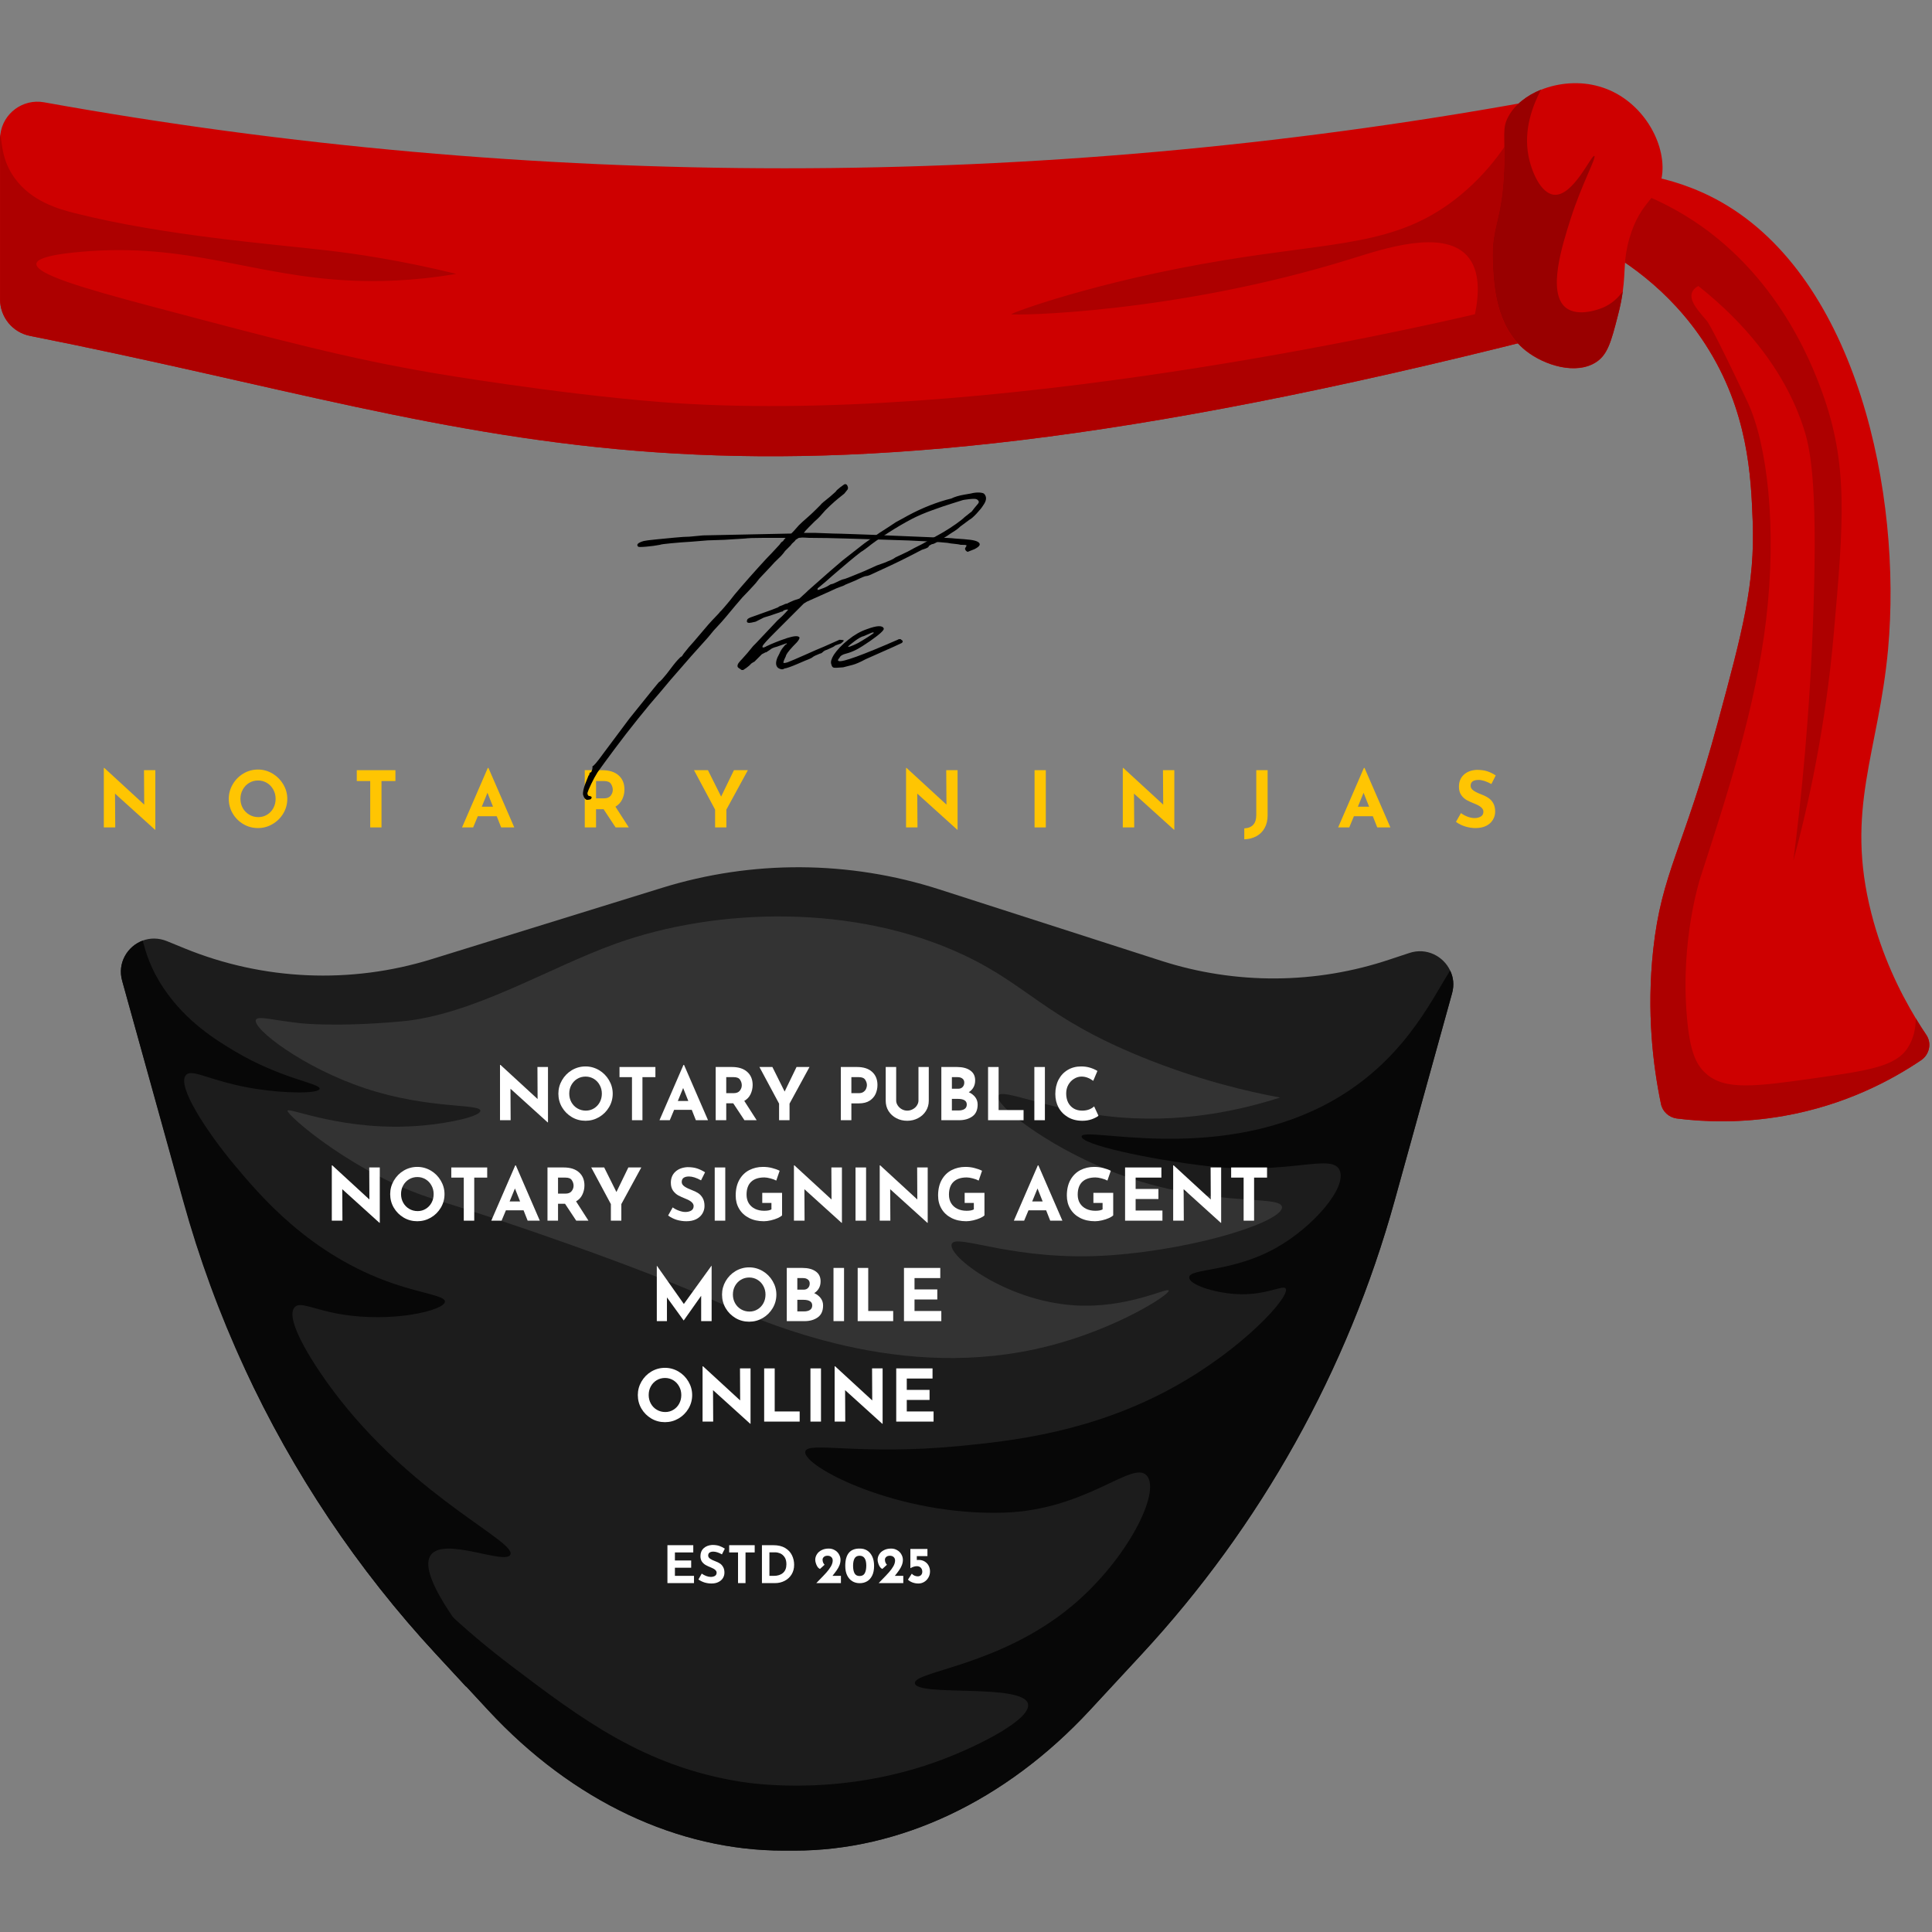
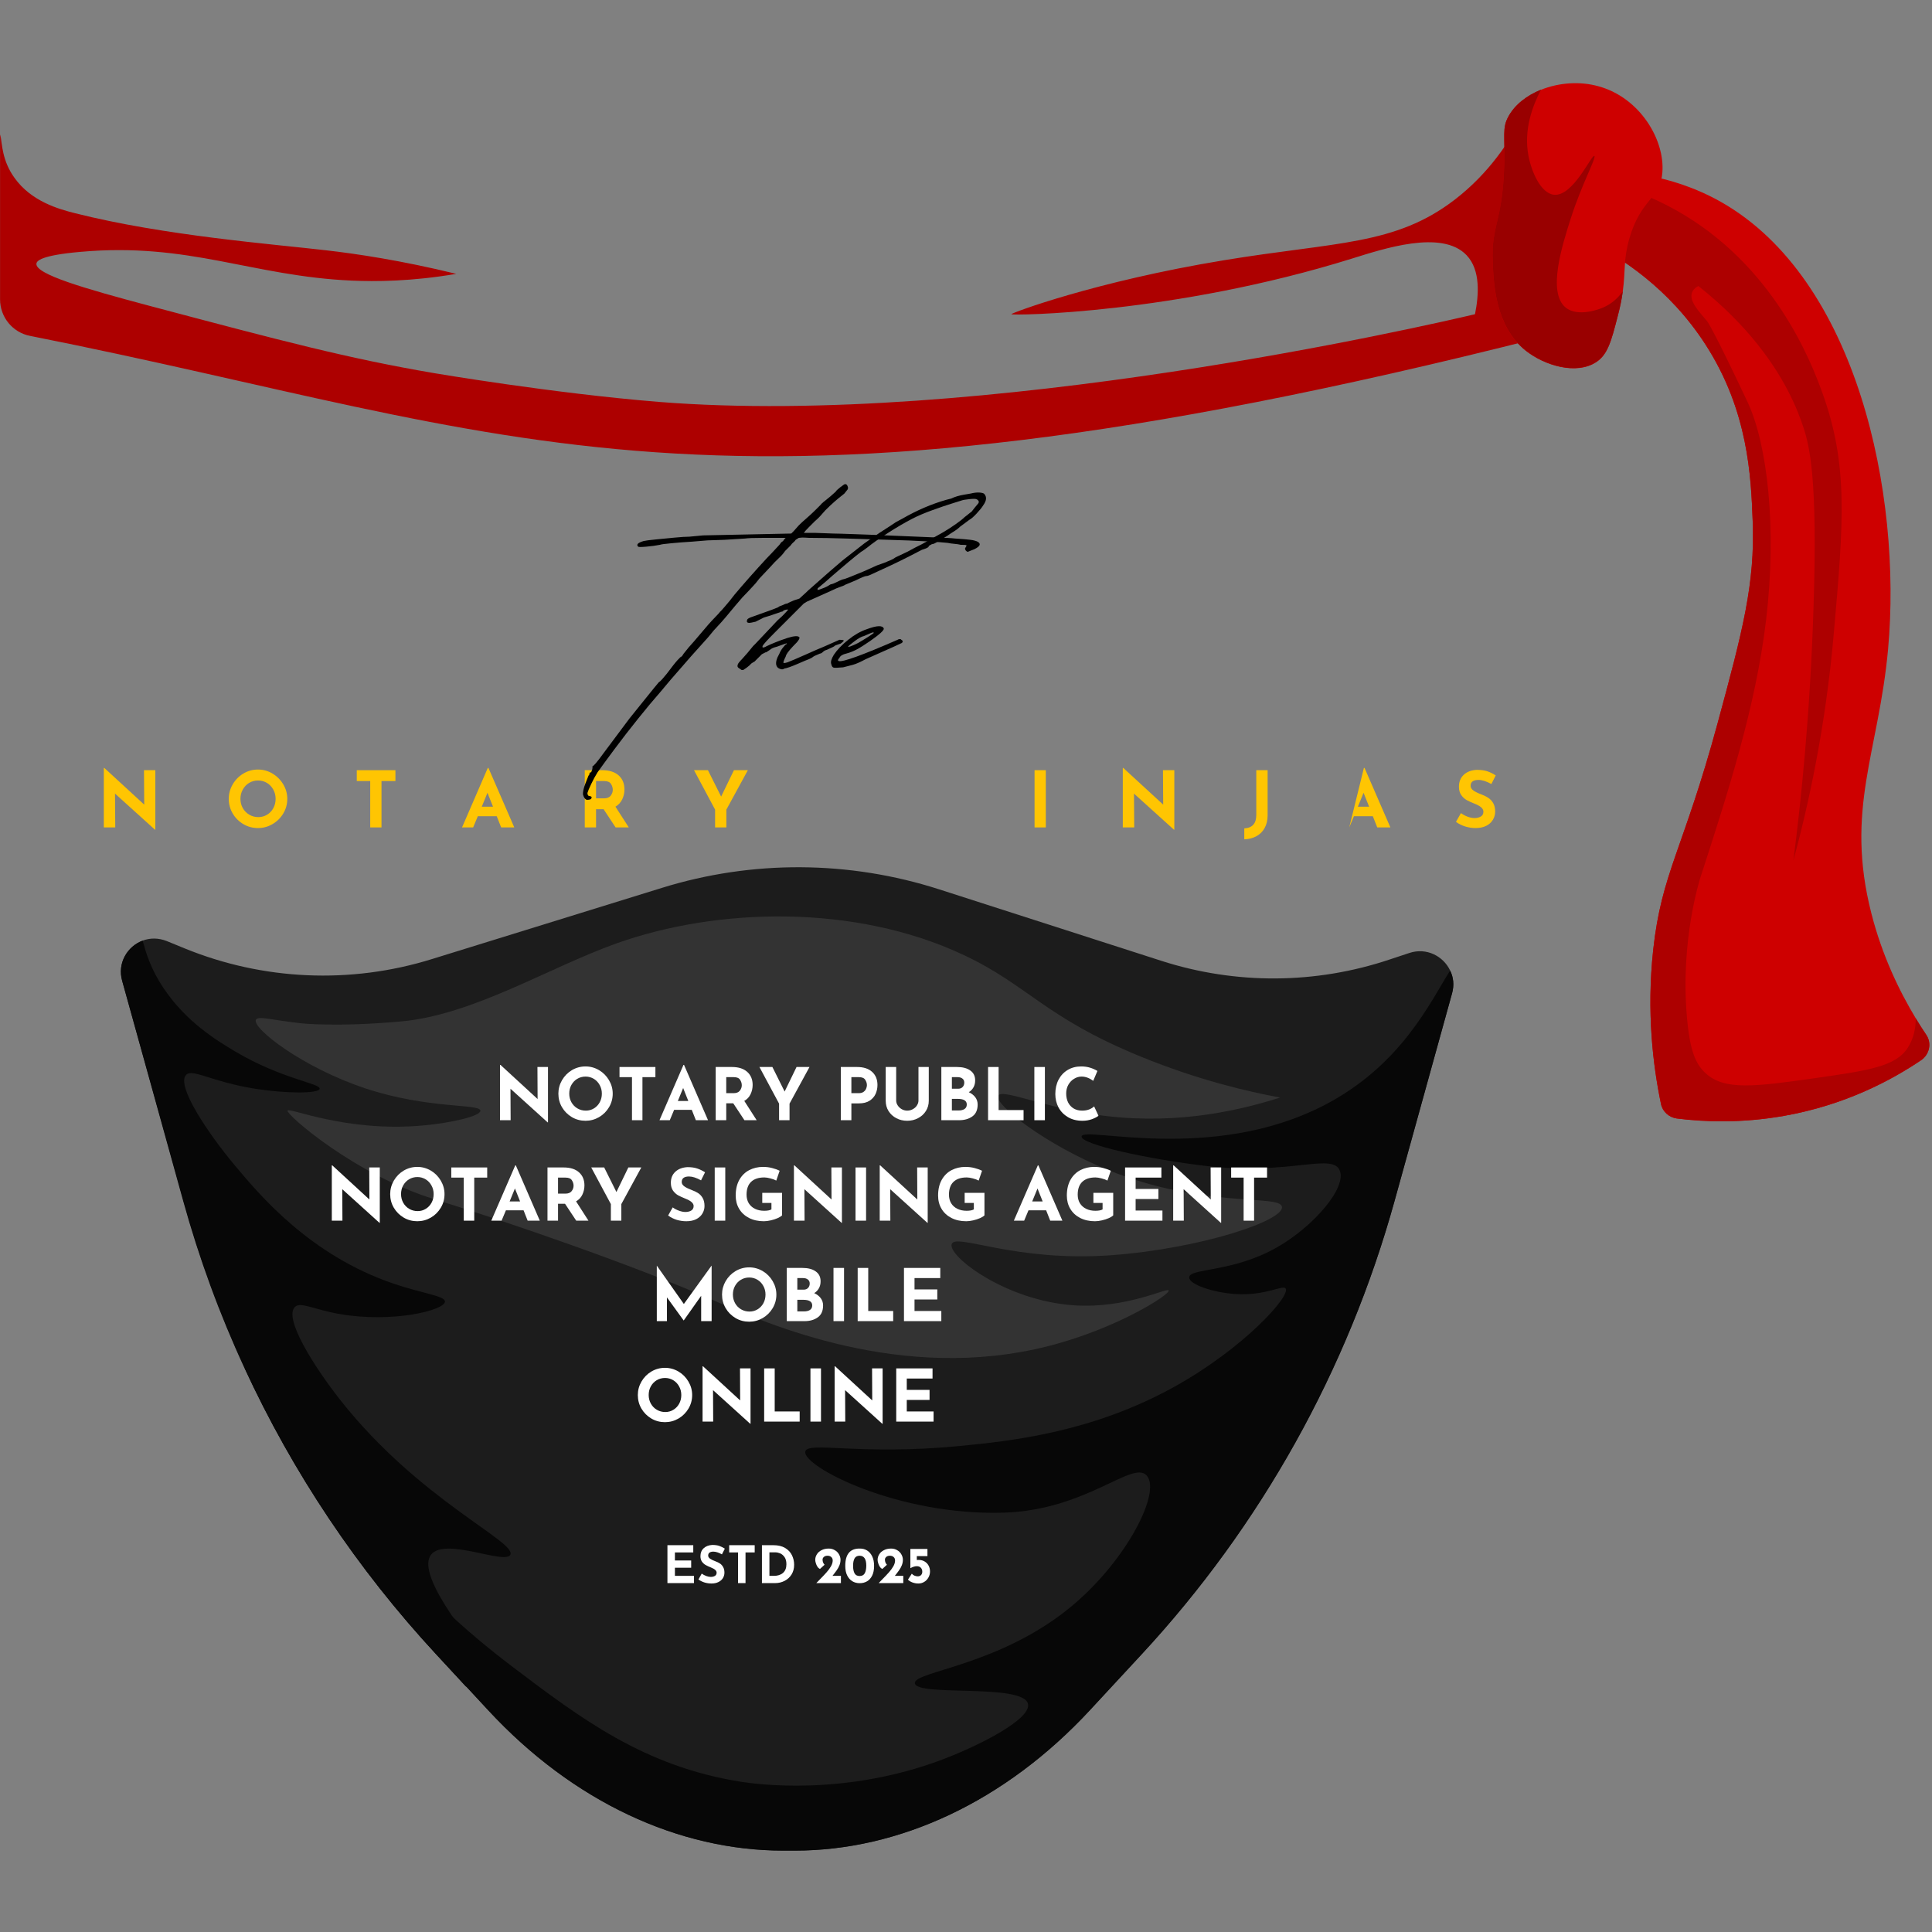
<svg xmlns="http://www.w3.org/2000/svg" width="500" zoomAndPan="magnify" viewBox="0 0 375 375" height="500" preserveAspectRatio="xMidYMid meet" version="1.2">
  <rect x="0" y="0" width="375" height="375" fill="#808080" stroke="none" />
  <defs>
    <clipPath id="04de1c57f5">
      <path d="M 23 168 L 283 168 L 283 359.203 L 23 359.203 Z M 23 168 " />
    </clipPath>
    <clipPath id="f874835abc">
      <path d="M 47 188 L 283 188 L 283 359.203 L 47 359.203 Z M 47 188 " />
    </clipPath>
  </defs>
  <g id="3c614341e7">
    <path style=" stroke:none;fill-rule:nonzero;fill:#ce0000;fill-opacity:1;" d="M 372.914 205.766 C 367.219 209.621 358.199 214.484 346.273 216.59 C 338.027 218.043 330.848 217.777 325.449 217.094 C 323.938 216.887 322.691 215.758 322.395 214.277 C 320.852 206.863 319.578 196.484 320.883 184.383 C 322.516 169.348 326.695 165.047 333.402 140.316 C 338.234 122.492 340.668 113.328 340.195 101.109 C 339.867 92.539 339.363 79.758 331.027 66.859 C 324.027 56.004 314.562 49.867 307.891 46.574 C 305.664 45.477 303.766 44.707 302.344 44.172 L 306.793 33.172 C 313.824 32.902 324.145 33.586 334.082 39.219 C 360.512 54.227 369.203 95.98 366.477 125.992 C 364.637 146.098 358.051 157.043 363.242 177.324 C 365.348 185.539 368.641 192.332 371.875 197.699 C 372.527 198.797 373.211 199.836 373.863 200.812 C 374.988 202.414 374.543 204.637 372.914 205.766 Z M 372.914 205.766 " />
    <path style=" stroke:none;fill-rule:nonzero;fill:#ad0000;fill-opacity:1;" d="M 312.102 35.484 C 315.363 36.344 320.051 37.855 325.184 40.73 C 344.316 51.348 351.555 70.301 353.66 76.082 C 358.793 90.168 357.844 101.32 355.945 122.879 C 354.344 141.234 350.992 156.328 348.086 167.066 C 349.566 155.648 351.348 138.715 352 117.984 C 352.832 92.836 351.227 86.578 350.043 82.961 C 347.758 75.965 339.75 56.953 308.156 42.719 C 309.461 40.289 310.797 37.887 312.102 35.484 Z M 312.102 35.484 " />
    <path style=" stroke:none;fill-rule:nonzero;fill:#ad0000;fill-opacity:1;" d="M 372.914 205.766 C 367.219 209.621 358.199 214.484 346.273 216.59 C 338.027 218.043 330.848 217.777 325.449 217.094 C 323.938 216.887 322.691 215.758 322.395 214.277 C 320.852 206.863 319.578 196.484 320.883 184.383 C 322.516 169.348 326.695 165.047 333.402 140.316 C 338.234 122.492 340.668 113.328 340.195 101.109 C 339.867 92.539 339.363 79.758 331.027 66.859 C 324.027 56.004 314.562 49.867 307.891 46.574 C 308.719 43.52 310.145 41.387 312.398 40.406 C 317.324 38.332 328.062 41.09 332.688 48.266 C 334.113 50.488 334.707 52.742 334.973 54.492 C 332.305 54.582 329.07 55.027 328.418 56.777 C 327.793 58.496 329.93 60.633 331.355 62.352 C 331.355 62.352 332.422 63.625 339.215 78.07 C 343.012 86.164 344.941 102.328 342.805 120.27 C 340.785 137.289 335.328 154.047 330.047 170.328 C 329.988 170.535 326.102 182.457 327.438 197.492 C 328 203.957 329.129 206.535 331.027 208.285 C 334.676 211.695 340.609 210.926 352.297 209.266 C 362.738 207.781 367.988 206.98 370.301 203.363 C 371.43 201.613 371.844 199.625 371.844 197.668 C 372.496 198.766 373.18 199.805 373.832 200.785 C 374.988 202.414 374.543 204.637 372.914 205.766 Z M 372.914 205.766 " />
-     <path style=" stroke:none;fill-rule:nonzero;fill:#ce0000;fill-opacity:1;" d="M 304.625 26.973 L 304.625 58.465 C 304.625 61.789 302.371 64.664 299.168 65.496 C 136.996 106.566 100.688 83.969 5.855 65.199 C 2.445 64.547 0.012 61.551 0.012 58.109 L 0.012 26.973 C 0.012 26.676 0.039 26.379 0.07 26.082 C 0.574 22.02 4.402 19.113 8.555 19.855 C 103.391 36.938 201.25 36.938 296.113 19.855 C 298.844 19.379 301.422 20.449 303.023 22.406 C 304.004 23.652 304.625 25.223 304.625 26.973 Z M 304.625 26.973 " />
    <path style=" stroke:none;fill-rule:nonzero;fill:#ad0000;fill-opacity:1;" d="M 304.625 26.973 L 304.625 58.465 C 304.625 61.789 302.371 64.664 299.168 65.496 C 136.996 106.566 100.688 83.969 5.855 65.199 C 2.445 64.547 0.012 61.551 0.012 58.109 L 0.012 26.973 C 0.012 26.676 0.039 26.379 0.07 26.082 C 0.398 27.98 0.426 31.215 2.801 34.504 C 6.062 39.102 11.402 40.586 14.574 41.387 C 31.957 45.773 52.961 47.375 63.344 48.59 C 69.039 49.242 77.789 50.52 88.559 53.156 C 79.867 54.641 72.863 54.672 68.266 54.465 C 48.867 53.602 36.703 46.988 15.586 48.887 C 7.844 49.57 7.129 50.668 7.07 51.172 C 6.832 53.219 16.297 55.977 28.992 59.355 C 54.621 66.148 67.438 69.559 84.316 72.434 C 84.316 72.434 107.336 76.348 127.859 78.008 C 190.809 83.02 276.891 63.211 286.293 60.988 C 287.035 57.34 287.422 52.445 284.664 49.539 C 279.859 44.469 268.438 48.324 262.414 50.191 C 227.977 60.93 196.355 61.285 196.297 60.988 C 196.297 60.75 212.668 54.609 237.527 50.52 C 259.449 46.902 270.75 47.672 282.379 38.746 C 289.113 33.555 293.117 27.297 295.461 22.703 C 298.102 22.285 300.652 22.137 303.055 22.375 C 304.004 23.652 304.625 25.223 304.625 26.973 Z M 304.625 26.973 " />
    <path style=" stroke:none;fill-rule:nonzero;fill:#ce0000;fill-opacity:1;" d="M 322.664 33.465 C 322.246 38.688 318.508 38.48 316.254 46.309 C 315.07 50.461 315.543 52.477 314.98 56.57 C 314.801 57.902 314.504 59.477 314 61.371 C 312.727 66.324 312.043 68.848 309.816 70.301 C 305.961 72.82 299.82 70.98 296.145 68.074 C 290.238 63.359 289.914 55.145 289.734 50.785 C 289.438 43.727 291.605 43.164 291.961 32.371 C 292.168 26.172 291.516 24.926 292.789 22.613 C 294.035 20.328 296.352 18.551 299.109 17.422 C 302.52 16.059 306.613 15.703 310.352 16.77 C 318.332 18.996 323.168 27.148 322.664 33.465 Z M 322.664 33.465 " />
    <path style=" stroke:none;fill-rule:nonzero;fill:#990000;fill-opacity:1;" d="M 314.98 56.539 C 314.801 57.875 314.504 59.445 314 61.344 C 312.727 66.297 312.043 68.816 309.816 70.27 C 305.961 72.789 299.82 70.953 296.145 68.047 C 290.238 63.328 289.914 55.117 289.734 50.758 C 289.438 43.699 291.605 43.133 291.961 32.34 C 292.168 26.141 291.516 24.895 292.793 22.582 C 294.035 20.301 296.352 18.52 299.109 17.395 C 297.477 20.535 295.699 25.164 296.676 30.266 C 297.27 33.348 299.051 37.5 301.602 37.797 C 305.34 38.211 308.898 29.969 309.461 30.266 C 309.906 30.531 306.969 35.867 304.895 42.363 C 303.262 47.492 300.266 56.777 303.914 59.711 C 306.375 61.668 310.707 59.891 311.125 59.711 C 312.934 58.941 314.18 57.695 314.98 56.539 Z M 314.98 56.539 " />
    <g clip-rule="nonzero" clip-path="url(#04de1c57f5)">
      <path style=" stroke:none;fill-rule:nonzero;fill:#1c1c1c;fill-opacity:1;" d="M 281.844 192.805 L 270.691 233.078 C 261.586 265.938 244.734 296.125 221.57 321.125 L 211.57 331.922 C 195.051 349.742 174.523 359.203 154.23 359.203 L 152.066 359.203 C 131.746 359.203 111.219 349.742 94.727 331.922 L 90.484 327.324 L 84.73 321.098 C 69.426 304.578 56.875 285.805 47.504 265.492 C 42.668 255.055 38.691 244.199 35.609 233.047 L 23.711 190.375 C 22.734 186.906 24.75 183.672 27.688 182.574 C 29.109 182.039 30.742 182.012 32.375 182.664 L 35.785 184.059 C 51.062 190.316 68.059 191.055 83.812 186.164 L 128.453 172.344 C 146.016 166.887 164.852 167.004 182.352 172.641 L 225.395 186.488 C 239.84 191.145 255.387 191.055 269.773 186.223 L 273.539 184.977 C 276.891 183.852 280.156 185.602 281.461 188.359 C 282.113 189.664 282.289 191.203 281.844 192.805 Z M 281.844 192.805 " />
    </g>
    <path style=" stroke:none;fill-rule:nonzero;fill:#333333;fill-opacity:1;" d="M 58.391 198.617 C 58.391 198.617 65.27 199.391 77.82 198.262 C 91.789 197.016 106.414 187.852 119.586 183.137 C 139.281 176.109 165.891 175.457 186.922 185.305 C 199.59 191.234 202.703 197.434 221.48 205.113 C 232.543 209.621 242.156 211.875 248.473 213.031 C 239.219 215.996 226.551 218.516 212.105 216.262 C 201.992 214.691 194.398 211.281 193.746 212.676 C 192.941 214.367 202.91 222.164 214.984 227.059 C 233.762 234.711 248.531 231.715 248.828 234.266 C 249.156 236.965 232.988 242.359 215.695 243.637 C 196.949 245 185.527 239.277 184.727 241.469 C 183.895 243.754 195.137 252.473 208.488 253.363 C 218.75 254.043 226.613 249.832 226.848 250.484 C 227.145 251.227 216.824 257.898 203.445 261.281 C 175.086 268.488 148.953 256.98 138.273 252.297 C 123.234 245.652 98.051 236.992 84.434 232.812 C 68.832 228.008 55.543 216.324 55.809 215.582 C 56.074 214.84 67.051 219.82 82.09 218.457 C 87.668 217.953 93.305 216.621 93.242 215.582 C 93.184 214.188 83.156 215.316 70.906 211.25 C 58.746 207.219 48.926 199.598 49.668 197.938 C 50.113 197.105 52.93 198.023 58.391 198.617 Z M 58.391 198.617 " />
    <g clip-rule="nonzero" clip-path="url(#f874835abc)">
      <path style=" stroke:none;fill-rule:nonzero;fill:#070707;fill-opacity:1;" d="M 281.844 192.805 L 270.691 233.078 C 261.586 265.938 244.734 296.125 221.57 321.125 L 211.57 331.922 C 195.051 349.742 174.523 359.203 154.23 359.203 L 152.066 359.203 C 131.746 359.203 111.219 349.742 94.727 331.922 L 84.699 321.125 C 69.395 304.605 56.848 285.836 47.473 265.52 C 49.816 268.844 52.367 272.344 55.156 275.988 C 68.328 293.367 80.074 308.848 99.445 323.496 C 112.82 333.609 124.984 342.832 143.73 345.828 C 146.371 346.242 163.727 348.793 182.977 341.5 C 190.48 338.652 200.242 333.582 199.527 330.703 C 198.551 326.699 177.965 329.371 177.578 326.73 C 177.223 324.387 194.129 323.41 208.191 311.605 C 218.75 302.738 225.426 289.602 222.578 286.398 C 219.848 283.344 210.949 293.102 194.84 293.605 C 174.195 294.258 155.688 284.59 156.309 281.742 C 156.754 279.695 166.809 282.543 186.18 280.676 C 196.355 279.695 212.016 278.008 227.945 269.168 C 241.504 261.637 250.52 251.555 249.543 250.102 C 249.008 249.301 245.684 251.555 239.812 251.168 C 235.512 250.902 230.766 249.301 230.824 247.938 C 230.883 246.125 239.16 247.016 247.73 242.184 C 255 238.09 261.613 230.352 259.984 227.059 C 258.383 223.824 249.988 228.125 234.414 226.348 C 222.785 225.012 209.762 222.105 209.941 220.594 C 210.148 218.488 235.156 225.871 257.105 214.484 C 272.055 206.715 277.691 194.348 281.461 188.387 C 282.113 189.664 282.289 191.203 281.844 192.805 Z M 281.844 192.805 " />
    </g>
    <path style=" stroke:none;fill-rule:nonzero;fill:#070707;fill-opacity:1;" d="M 99.059 301.762 C 98.109 303.805 86.363 298.289 83.664 301.762 C 80.965 305.289 88.941 316.145 97.695 326.316 C 95.766 326.672 93.305 327.055 90.426 327.352 L 84.672 321.125 C 69.363 304.605 56.816 285.836 47.441 265.52 C 42.609 255.082 38.633 244.23 35.547 233.078 L 23.711 190.375 C 22.734 186.906 24.75 183.672 27.688 182.574 C 28.309 184.801 29.141 187.941 31.809 191.887 C 36.141 198.32 41.895 201.852 45.574 204.047 C 54.68 209.473 62.246 210.273 62.039 211.34 C 61.859 212.289 55.512 212.262 49.609 211.34 C 41.008 209.977 37.328 207.336 36.113 208.641 C 34.152 210.719 40.383 220 45.574 226.199 C 50.5 232.07 60.141 243.605 76.367 249.152 C 82.121 251.109 86.422 251.523 86.363 252.652 C 86.273 254.34 76.219 256.801 66.102 255.082 C 60.734 254.164 58.301 252.562 57.203 253.719 C 55.098 255.973 60.941 265.254 66.102 271.809 C 81.379 291.145 100.246 299.211 99.059 301.762 Z M 99.059 301.762 " />
    <g style="fill:#ffc502;fill-opacity:1;">
      <g transform="translate(18.714, 160.601)">
        <path style="stroke:none" d="M 11.438 -11.109 L 11.438 0.453 L 11.375 0.453 L 3.609 -6.562 L 3.656 0 L 1.438 0 L 1.438 -11.547 L 1.531 -11.547 L 9.281 -4.422 L 9.234 -11.109 Z M 11.438 -11.109 " />
      </g>
    </g>
    <g style="fill:#ffc502;fill-opacity:1;">
      <g transform="translate(43.654, 160.601)">
        <path style="stroke:none" d="M 0.75 -5.547 C 0.75 -6.547 1.004 -7.484 1.516 -8.359 C 2.023 -9.234 2.711 -9.93 3.578 -10.453 C 4.453 -10.973 5.398 -11.234 6.422 -11.234 C 7.43 -11.234 8.367 -10.973 9.234 -10.453 C 10.109 -9.93 10.805 -9.234 11.328 -8.359 C 11.848 -7.484 12.109 -6.547 12.109 -5.547 C 12.109 -4.516 11.848 -3.566 11.328 -2.703 C 10.805 -1.836 10.109 -1.148 9.234 -0.641 C 8.367 -0.129 7.43 0.125 6.422 0.125 C 5.391 0.125 4.441 -0.129 3.578 -0.641 C 2.711 -1.148 2.023 -1.836 1.516 -2.703 C 1.004 -3.566 0.75 -4.516 0.75 -5.547 Z M 3.016 -5.547 C 3.016 -4.898 3.164 -4.301 3.469 -3.75 C 3.781 -3.207 4.203 -2.781 4.734 -2.469 C 5.266 -2.156 5.848 -2 6.484 -2 C 7.109 -2 7.676 -2.156 8.188 -2.469 C 8.707 -2.781 9.113 -3.207 9.406 -3.75 C 9.695 -4.289 9.844 -4.891 9.844 -5.547 C 9.844 -6.203 9.691 -6.801 9.391 -7.344 C 9.086 -7.895 8.676 -8.328 8.156 -8.641 C 7.633 -8.953 7.062 -9.109 6.438 -9.109 C 5.801 -9.109 5.223 -8.953 4.703 -8.641 C 4.18 -8.328 3.77 -7.895 3.469 -7.344 C 3.164 -6.801 3.016 -6.203 3.016 -5.547 Z M 3.016 -5.547 " />
      </g>
    </g>
    <g style="fill:#ffc502;fill-opacity:1;">
      <g transform="translate(68.579, 160.601)">
        <path style="stroke:none" d="M 8.172 -11.109 L 8.172 -9 L 5.469 -9 L 5.469 0 L 3.281 0 L 3.281 -9 L 0.672 -9 L 0.672 -11.109 Z M 8.172 -11.109 " />
      </g>
    </g>
    <g style="fill:#ffc502;fill-opacity:1;">
      <g transform="translate(89.493, 160.601)">
        <path style="stroke:none" d="M 6.922 -2.172 L 3.25 -2.172 L 2.344 0 L 0.188 0 L 5.188 -11.547 L 5.312 -11.547 L 10.328 0 L 7.781 0 Z M 6.203 -4.016 L 5.125 -6.719 L 4.016 -4.016 Z M 6.203 -4.016 " />
      </g>
    </g>
    <g style="fill:#ffc502;fill-opacity:1;">
      <g transform="translate(112.065, 160.601)">
        <path style="stroke:none" d="M 7.422 0 L 5.094 -3.531 L 3.625 -3.531 L 3.625 0 L 1.438 0 L 1.438 -11.109 L 4.797 -11.109 C 6.18 -11.109 7.25 -10.773 8 -10.109 C 8.758 -9.441 9.141 -8.523 9.141 -7.359 C 9.141 -6.68 8.992 -6.039 8.703 -5.438 C 8.422 -4.844 7.984 -4.375 7.391 -4.031 L 9.984 0 Z M 3.625 -5.641 L 5.172 -5.641 C 5.766 -5.641 6.195 -5.812 6.469 -6.156 C 6.738 -6.508 6.875 -6.891 6.875 -7.297 C 6.875 -7.691 6.758 -8.07 6.531 -8.438 C 6.301 -8.812 5.852 -9 5.188 -9 L 3.625 -9 Z M 3.625 -5.641 " />
      </g>
    </g>
    <g style="fill:#ffc502;fill-opacity:1;">
      <g transform="translate(134.487, 160.601)">
        <path style="stroke:none" d="M 10.672 -11.109 L 6.5 -3.453 L 6.5 0 L 4.312 0 L 4.312 -3.453 L 0.219 -11.109 L 2.922 -11.109 L 5.484 -5.984 L 7.969 -11.109 Z M 10.672 -11.109 " />
      </g>
    </g>
    <g style="fill:#ffc502;fill-opacity:1;">
      <g transform="translate(157.451, 160.601)">
        <path style="stroke:none" d="" />
      </g>
    </g>
    <g style="fill:#ffc502;fill-opacity:1;">
      <g transform="translate(174.428, 160.601)">
-         <path style="stroke:none" d="M 11.438 -11.109 L 11.438 0.453 L 11.375 0.453 L 3.609 -6.562 L 3.656 0 L 1.438 0 L 1.438 -11.547 L 1.531 -11.547 L 9.281 -4.422 L 9.234 -11.109 Z M 11.438 -11.109 " />
-       </g>
+         </g>
    </g>
    <g style="fill:#ffc502;fill-opacity:1;">
      <g transform="translate(199.368, 160.601)">
        <path style="stroke:none" d="M 3.625 -11.109 L 3.625 0 L 1.438 0 L 1.438 -11.109 Z M 3.625 -11.109 " />
      </g>
    </g>
    <g style="fill:#ffc502;fill-opacity:1;">
      <g transform="translate(216.496, 160.601)">
        <path style="stroke:none" d="M 11.438 -11.109 L 11.438 0.453 L 11.375 0.453 L 3.609 -6.562 L 3.656 0 L 1.438 0 L 1.438 -11.547 L 1.531 -11.547 L 9.281 -4.422 L 9.234 -11.109 Z M 11.438 -11.109 " />
      </g>
    </g>
    <g style="fill:#ffc502;fill-opacity:1;">
      <g transform="translate(241.436, 160.601)">
        <path style="stroke:none" d="M 4.609 -2.344 C 4.609 -1.395 4.414 -0.578 4.031 0.109 C 3.656 0.797 3.125 1.328 2.438 1.703 C 1.758 2.078 0.973 2.281 0.078 2.312 L 0.078 0.188 C 1.629 0.102 2.406 -0.754 2.406 -2.391 L 2.406 -11.109 L 4.609 -11.109 Z M 4.609 -2.344 " />
      </g>
    </g>
    <g style="fill:#ffc502;fill-opacity:1;">
      <g transform="translate(259.544, 160.601)">
-         <path style="stroke:none" d="M 6.922 -2.172 L 3.25 -2.172 L 2.344 0 L 0.188 0 L 5.188 -11.547 L 5.312 -11.547 L 10.328 0 L 7.781 0 Z M 6.203 -4.016 L 5.125 -6.719 L 4.016 -4.016 Z M 6.203 -4.016 " />
+         <path style="stroke:none" d="M 6.922 -2.172 L 3.25 -2.172 L 2.344 0 L 5.188 -11.547 L 5.312 -11.547 L 10.328 0 L 7.781 0 Z M 6.203 -4.016 L 5.125 -6.719 L 4.016 -4.016 Z M 6.203 -4.016 " />
      </g>
    </g>
    <g style="fill:#ffc502;fill-opacity:1;">
      <g transform="translate(282.117, 160.601)">
        <path style="stroke:none" d="M 7.359 -8.422 C 6.398 -8.953 5.562 -9.219 4.844 -9.219 C 4.363 -9.219 3.988 -9.125 3.719 -8.938 C 3.457 -8.75 3.328 -8.461 3.328 -8.078 C 3.328 -7.723 3.52 -7.41 3.906 -7.141 C 4.289 -6.879 4.805 -6.629 5.453 -6.391 C 5.973 -6.191 6.414 -5.969 6.781 -5.719 C 7.156 -5.477 7.469 -5.141 7.719 -4.703 C 7.969 -4.273 8.094 -3.727 8.094 -3.062 C 8.094 -2.488 7.941 -1.957 7.641 -1.469 C 7.348 -0.977 6.914 -0.586 6.344 -0.297 C 5.77 -0.016 5.082 0.125 4.281 0.125 C 3.625 0.125 2.969 0.023 2.312 -0.172 C 1.656 -0.367 1.047 -0.672 0.484 -1.078 L 1.453 -2.781 C 1.828 -2.5 2.258 -2.266 2.75 -2.078 C 3.25 -1.898 3.695 -1.812 4.094 -1.812 C 4.551 -1.812 4.953 -1.91 5.297 -2.109 C 5.641 -2.305 5.812 -2.625 5.812 -3.062 C 5.812 -3.633 5.273 -4.133 4.203 -4.562 C 3.566 -4.812 3.035 -5.051 2.609 -5.281 C 2.191 -5.508 1.828 -5.836 1.516 -6.266 C 1.211 -6.703 1.062 -7.25 1.062 -7.906 C 1.062 -8.863 1.375 -9.633 2 -10.219 C 2.625 -10.801 3.461 -11.117 4.516 -11.172 C 5.336 -11.172 6.023 -11.078 6.578 -10.891 C 7.129 -10.703 7.672 -10.438 8.203 -10.094 Z M 7.359 -8.422 " />
      </g>
    </g>
    <g style="fill:#000000;fill-opacity:1;">
      <g transform="translate(135.02, 162.653)">
        <path style="stroke:none" d="M 54.719 -57.516 C 55.445 -57.109 55.25 -56.625 54.125 -56.062 L 52.906 -55.578 C 52.82 -55.492 52.66 -55.57 52.422 -55.812 C 52.254 -56.062 52.254 -56.266 52.422 -56.422 C 52.578 -56.66 52.613 -56.801 52.531 -56.844 C 52.457 -56.883 52.098 -56.906 51.453 -56.906 C 51.129 -56.988 50.723 -57.051 50.234 -57.094 C 49.754 -57.133 49.312 -57.195 48.906 -57.281 C 48.332 -57.352 46.973 -57.453 44.828 -57.578 C 42.691 -57.703 40.227 -57.801 37.438 -57.875 C 34.645 -57.957 31.91 -58.039 29.234 -58.125 C 26.566 -58.207 24.344 -58.25 22.562 -58.25 L 22.078 -58.25 C 21.922 -58.25 21.66 -58.266 21.297 -58.297 C 20.93 -58.336 20.504 -58.32 20.016 -58.25 L 19.422 -57.875 C 19.336 -57.719 19.191 -57.555 18.984 -57.391 C 18.785 -57.234 18.602 -57.031 18.438 -56.781 L 17.359 -55.703 C 17.023 -55.211 16.613 -54.742 16.125 -54.297 C 15.645 -53.859 15.082 -53.273 14.438 -52.547 L 12.375 -50.359 C 11.895 -49.711 11.453 -49.188 11.047 -48.781 C 10.879 -48.613 10.613 -48.328 10.25 -47.922 C 9.883 -47.523 9.5 -47.125 9.094 -46.719 C 8.039 -45.5 7.234 -44.547 6.672 -43.859 C 6.109 -43.172 5.539 -42.504 4.969 -41.859 L 3.516 -40.281 L 2.422 -38.953 L -0.844 -35.312 L -4.859 -30.703 L -6.797 -28.391 C -8.086 -26.93 -9.539 -25.191 -11.156 -23.172 C -12.781 -21.148 -14.301 -19.188 -15.719 -17.281 C -17.133 -15.383 -18.242 -13.867 -19.047 -12.734 C -19.453 -12.086 -19.859 -11.336 -20.266 -10.484 C -20.672 -9.641 -20.914 -9.055 -21 -8.734 C -21 -8.328 -20.832 -8.125 -20.5 -8.125 C -20.176 -8.051 -20.098 -7.891 -20.266 -7.641 C -20.348 -7.484 -20.629 -7.406 -21.109 -7.406 C -21.43 -7.477 -21.676 -7.801 -21.844 -8.375 C -21.926 -8.852 -21.766 -9.617 -21.359 -10.672 C -21.191 -11.078 -21.047 -11.441 -20.922 -11.766 C -20.805 -12.086 -20.75 -12.211 -20.75 -12.141 C -20.664 -12.141 -20.625 -12.258 -20.625 -12.5 C -20.625 -12.5 -20.602 -12.52 -20.562 -12.562 C -20.52 -12.602 -20.5 -12.66 -20.5 -12.734 C -20.344 -12.66 -20.223 -12.785 -20.141 -13.109 C -20.055 -13.266 -20.016 -13.469 -20.016 -13.719 L -20.016 -13.953 C -19.859 -13.867 -19.133 -14.719 -17.844 -16.5 L -12.859 -23.172 L -9.828 -26.938 C -9.18 -27.75 -8.594 -28.477 -8.062 -29.125 C -7.539 -29.77 -7.238 -30.133 -7.156 -30.219 C -7 -30.301 -6.773 -30.504 -6.484 -30.828 C -6.203 -31.148 -5.898 -31.508 -5.578 -31.906 C -4.609 -33.207 -3.922 -34.078 -3.516 -34.516 C -3.109 -34.961 -2.867 -35.188 -2.797 -35.188 C -2.711 -35.188 -2.551 -35.391 -2.312 -35.797 L -1.328 -37.016 L -0.359 -38.109 C 0.93 -39.641 1.859 -40.727 2.422 -41.375 C 2.992 -42.02 3.441 -42.504 3.766 -42.828 C 4.41 -43.484 4.734 -43.848 4.734 -43.922 C 4.734 -43.848 5.055 -44.191 5.703 -44.953 C 6.348 -45.723 6.672 -46.109 6.672 -46.109 C 7.078 -46.672 7.805 -47.555 8.859 -48.766 C 9.91 -49.984 11.02 -51.238 12.188 -52.531 C 13.363 -53.832 14.234 -54.766 14.797 -55.328 L 16.266 -56.906 L 16.625 -57.391 L 16.984 -57.641 C 17.066 -57.797 17.148 -57.914 17.234 -58 C 17.316 -58.082 17.395 -58.164 17.469 -58.25 C 16.176 -58.25 14.68 -58.25 12.984 -58.25 C 11.285 -58.25 10.156 -58.207 9.594 -58.125 L 5.578 -57.875 L 2.312 -57.766 L -0.734 -57.516 C -2.18 -57.43 -3.531 -57.328 -4.781 -57.203 C -6.039 -57.086 -6.754 -56.988 -6.922 -56.906 C -7.723 -56.75 -8.609 -56.629 -9.578 -56.547 C -10.555 -56.461 -11.082 -56.461 -11.156 -56.547 C -11.562 -56.953 -11.203 -57.316 -10.078 -57.641 C -9.754 -57.723 -9.004 -57.82 -7.828 -57.938 C -6.648 -58.062 -5.414 -58.18 -4.125 -58.297 C -2.832 -58.422 -1.863 -58.484 -1.219 -58.484 L 1.453 -58.734 L 18.562 -59.094 L 19.047 -59.578 L 20.016 -60.672 L 20.391 -61.031 C 20.547 -61.195 20.926 -61.539 21.531 -62.062 C 22.145 -62.594 22.734 -63.141 23.297 -63.703 C 23.859 -64.273 24.18 -64.598 24.266 -64.672 C 24.348 -64.836 24.957 -65.363 26.094 -66.25 L 27.188 -67.219 C 27.258 -67.383 27.555 -67.672 28.078 -68.078 C 28.609 -68.484 28.914 -68.688 29 -68.688 C 29.238 -68.688 29.398 -68.562 29.484 -68.312 C 29.648 -67.988 29.609 -67.707 29.359 -67.469 L 28.875 -66.859 L 27.672 -65.891 C 27.266 -65.566 26.719 -65.082 26.031 -64.438 C 25.344 -63.789 24.875 -63.305 24.625 -62.984 C 24.145 -62.41 23.66 -61.922 23.172 -61.516 C 22.848 -61.191 22.441 -60.785 21.953 -60.297 C 21.473 -59.816 21.156 -59.457 21 -59.219 L 23.297 -59.219 L 26.703 -59.094 C 27.266 -59.094 28.676 -59.051 30.938 -58.969 C 33.207 -58.895 35.719 -58.797 38.469 -58.672 C 41.219 -58.547 43.723 -58.441 45.984 -58.359 C 48.254 -58.285 49.711 -58.207 50.359 -58.125 C 51.734 -58.039 52.723 -57.957 53.328 -57.875 C 53.93 -57.801 54.395 -57.68 54.719 -57.516 Z M 54.719 -57.516 " />
      </g>
    </g>
    <g style="fill:#000000;fill-opacity:1;">
      <g transform="translate(147.397, 162.653)">
        <path style="stroke:none" d="M 43.688 -66.734 C 44.164 -66.172 44.082 -65.445 43.438 -64.562 C 43.195 -64.156 42.77 -63.625 42.156 -62.969 C 41.551 -62.32 41.086 -61.922 40.766 -61.766 L 38.953 -60.422 C 38.629 -60.098 38.203 -59.773 37.672 -59.453 C 37.148 -59.129 36.727 -58.848 36.406 -58.609 L 34.578 -57.516 C 34.098 -57.191 33.734 -57.031 33.484 -57.031 C 33.16 -56.863 32.961 -56.742 32.891 -56.672 C 32.891 -56.504 32.688 -56.344 32.281 -56.188 L 31.547 -55.938 C 31.066 -55.695 30.238 -55.27 29.062 -54.656 C 27.883 -54.051 26.648 -53.445 25.359 -52.844 C 24.066 -52.238 22.973 -51.734 22.078 -51.328 C 21.43 -51.004 20.988 -50.844 20.75 -50.844 C 20.508 -50.844 19.82 -50.562 18.688 -50 L 16.625 -49.141 C 16.539 -49.055 16.254 -48.93 15.766 -48.766 C 15.285 -48.609 14.641 -48.332 13.828 -47.938 L 9.219 -45.875 L 8.609 -45.5 L 6.547 -43.438 C 5.422 -42.312 4.188 -41.078 2.844 -39.734 C 1.508 -38.398 0.766 -37.57 0.609 -37.25 L 0.609 -37.016 C 0.691 -36.93 0.895 -36.969 1.219 -37.125 C 1.289 -37.125 1.328 -37.145 1.328 -37.188 C 1.328 -37.227 1.367 -37.25 1.453 -37.25 C 1.941 -37.488 2.488 -37.727 3.094 -37.969 C 3.695 -38.219 4.484 -38.504 5.453 -38.828 C 6.754 -39.234 7.523 -39.273 7.766 -38.953 C 7.848 -38.785 7.688 -38.461 7.281 -37.984 C 6.145 -36.848 5.457 -36.035 5.219 -35.547 L 5.094 -35.188 C 4.688 -34.375 4.566 -33.969 4.734 -33.969 L 4.969 -33.969 L 5.453 -34.094 C 6.109 -34.344 7.242 -34.828 8.859 -35.547 C 10.473 -36.273 11.688 -36.801 12.5 -37.125 L 15.531 -38.469 C 15.77 -38.469 16.008 -38.445 16.25 -38.406 C 16.5 -38.363 16.344 -38.141 15.781 -37.734 C 15.051 -37.492 14.664 -37.352 14.625 -37.312 C 14.582 -37.27 14.539 -37.227 14.5 -37.188 C 14.457 -37.145 13.992 -36.926 13.109 -36.531 C 12.785 -36.445 12.52 -36.301 12.312 -36.094 C 12.113 -35.895 11.93 -35.797 11.766 -35.797 C 10.961 -35.473 10.5 -35.25 10.375 -35.125 C 10.25 -35.008 9.988 -34.867 9.594 -34.703 C 9.344 -34.617 8.609 -34.312 7.391 -33.781 C 6.18 -33.258 5.336 -32.961 4.859 -32.891 L 4.609 -32.766 C 4.367 -32.68 4.047 -32.758 3.641 -33 C 3.148 -33.406 3.109 -34.094 3.516 -35.062 L 3.891 -35.797 C 4.047 -36.203 4.285 -36.602 4.609 -37 C 4.93 -37.406 5.133 -37.609 5.219 -37.609 C 5.301 -37.609 5.344 -37.648 5.344 -37.734 C 5.344 -37.816 5.141 -37.773 4.734 -37.609 L 3.391 -37.125 C 2.742 -36.969 2.301 -36.77 2.062 -36.531 L 1.328 -36.047 L 1.219 -36.047 L 0.484 -35.672 L -0.969 -34.219 L -1.219 -34.094 L -1.578 -33.859 L -1.938 -33.484 L -2.547 -33 L -2.906 -32.766 C -3.07 -32.598 -3.273 -32.555 -3.516 -32.641 C -3.598 -32.723 -3.738 -32.82 -3.938 -32.938 C -4.145 -33.062 -4.25 -33.207 -4.25 -33.375 C -4.25 -33.613 -4.145 -33.852 -3.938 -34.094 C -3.738 -34.344 -3.555 -34.547 -3.391 -34.703 L -2.312 -35.922 L -1.219 -37.25 L -0.734 -37.734 L 3.516 -42.234 C 4.16 -42.797 4.664 -43.281 5.031 -43.688 C 5.395 -44.094 5.578 -44.297 5.578 -44.297 C 5.492 -44.367 5.312 -44.363 5.031 -44.281 C 4.75 -44.207 4.609 -44.129 4.609 -44.047 C 4.523 -43.961 4.422 -43.922 4.297 -43.922 C 4.18 -43.922 4.082 -43.883 4 -43.812 L 1.812 -43.078 C 1.164 -42.91 0.723 -42.75 0.484 -42.594 L -0.734 -41.984 C -1.379 -41.828 -1.781 -41.75 -1.938 -41.75 C -2.426 -41.75 -2.551 -41.988 -2.312 -42.469 C -2.145 -42.633 -1.816 -42.797 -1.328 -42.953 L 2.422 -44.297 L 3.641 -44.781 C 3.805 -44.938 4.051 -45.055 4.375 -45.141 C 4.852 -45.379 5.176 -45.5 5.344 -45.5 C 5.414 -45.5 5.473 -45.52 5.516 -45.562 C 5.555 -45.602 5.578 -45.625 5.578 -45.625 C 5.578 -45.625 5.941 -45.785 6.672 -46.109 L 7.766 -46.469 C 7.93 -46.633 8.176 -46.859 8.5 -47.141 C 8.82 -47.422 9.145 -47.723 9.469 -48.047 L 13.594 -51.688 L 16.141 -53.875 L 20.016 -56.906 C 20.098 -56.988 20.484 -57.27 21.172 -57.75 C 21.859 -58.238 22.566 -58.727 23.297 -59.219 L 25.359 -60.547 L 26.453 -61.281 L 27.781 -62 C 30.613 -63.625 33.445 -64.836 36.281 -65.641 L 37.25 -65.891 C 37.895 -66.211 38.703 -66.457 39.672 -66.625 L 41.016 -66.859 C 41.66 -67.023 42.242 -67.086 42.766 -67.047 C 43.297 -67.004 43.602 -66.898 43.688 -66.734 Z M 42.469 -64.922 C 42.469 -64.922 42.488 -64.957 42.531 -65.031 C 42.57 -65.113 42.594 -65.195 42.594 -65.281 C 42.508 -65.52 42.348 -65.68 42.109 -65.766 C 41.941 -65.848 41.473 -65.848 40.703 -65.766 C 39.941 -65.68 39.477 -65.602 39.312 -65.531 L 37.375 -64.922 C 36.32 -64.598 35.066 -64.172 33.609 -63.641 C 32.148 -63.117 30.859 -62.57 29.734 -62 C 28.191 -61.195 26.57 -60.25 24.875 -59.156 C 23.176 -58.062 21.883 -57.148 21 -56.422 L 20.016 -55.703 C 19.941 -55.703 19.477 -55.359 18.625 -54.672 C 17.781 -53.984 16.812 -53.172 15.719 -52.234 C 14.625 -51.305 13.672 -50.477 12.859 -49.75 L 11.406 -48.531 C 11.32 -48.531 11.281 -48.41 11.281 -48.172 C 11.281 -48.086 11.688 -48.207 12.5 -48.531 C 12.906 -48.695 13.227 -48.859 13.469 -49.016 C 13.707 -49.18 13.867 -49.266 13.953 -49.266 C 14.117 -49.266 14.523 -49.426 15.172 -49.75 C 15.492 -49.914 15.754 -50.035 15.953 -50.109 C 16.16 -50.191 16.301 -50.234 16.375 -50.234 C 16.457 -50.234 16.906 -50.395 17.719 -50.719 L 20.391 -51.812 L 22.812 -52.906 L 24.516 -53.516 C 24.672 -53.598 24.953 -53.719 25.359 -53.875 C 25.766 -54.039 26.129 -54.242 26.453 -54.484 L 28.766 -55.578 L 30.094 -56.297 L 31.547 -57.031 L 35.672 -59.344 C 36.484 -59.82 37.289 -60.344 38.094 -60.906 C 38.906 -61.477 39.473 -61.926 39.797 -62.25 L 41.016 -63.219 C 41.098 -63.219 41.344 -63.5 41.75 -64.062 Z M 42.469 -64.922 " />
      </g>
    </g>
    <g style="fill:#000000;fill-opacity:1;">
      <g transform="translate(164.87, 162.653)">
        <path style="stroke:none" d="M -1.219 -33.125 C -2.188 -33.039 -2.789 -33.02 -3.031 -33.062 C -3.27 -33.102 -3.43 -33.328 -3.516 -33.734 C -3.68 -34.141 -3.52 -34.742 -3.031 -35.547 C -2.383 -36.523 -1.453 -37.5 -0.234 -38.469 C 0.973 -39.438 2.18 -40.125 3.391 -40.531 C 5.336 -41.258 6.43 -41.301 6.672 -40.656 C 6.754 -40.332 5.863 -39.52 4 -38.219 C 2.945 -37.488 2.078 -36.941 1.391 -36.578 C 0.703 -36.223 0.035 -35.961 -0.609 -35.797 C -1.336 -35.629 -1.781 -35.348 -1.938 -34.953 C -2.258 -34.629 -2.301 -34.426 -2.062 -34.344 C -1.332 -34.094 2.469 -35.469 9.344 -38.469 L 9.594 -38.594 L 9.953 -38.594 L 10.078 -38.469 C 10.398 -38.301 10.438 -38.098 10.188 -37.859 L 8.609 -37.125 L 3.156 -34.703 C 2.102 -34.141 1.27 -33.773 0.656 -33.609 C 0.051 -33.453 -0.57 -33.289 -1.219 -33.125 Z M -0.25 -37.125 C -0.32 -37.051 -0.176 -37.07 0.188 -37.188 C 0.551 -37.312 1.055 -37.535 1.703 -37.859 C 2.266 -38.18 2.891 -38.562 3.578 -39 C 4.266 -39.445 4.648 -39.711 4.734 -39.797 C 4.734 -39.961 4.508 -39.941 4.062 -39.734 C 3.613 -39.535 3.191 -39.352 2.797 -39.188 C 2.391 -39.113 1.801 -38.789 1.031 -38.219 C 0.258 -37.656 -0.164 -37.289 -0.25 -37.125 Z M -0.25 -37.125 " />
      </g>
    </g>
    <g style="fill:#ffffff;fill-opacity:1;">
      <g transform="translate(95.723, 217.432)">
        <path style="stroke:none" d="M 10.641 -10.328 L 10.641 0.422 L 10.578 0.422 L 3.359 -6.109 L 3.391 0 L 1.328 0 L 1.328 -10.734 L 1.422 -10.734 L 8.625 -4.109 L 8.594 -10.328 Z M 10.641 -10.328 " />
      </g>
    </g>
    <g style="fill:#ffffff;fill-opacity:1;">
      <g transform="translate(107.678, 217.432)">
        <path style="stroke:none" d="M 0.703 -5.156 C 0.703 -6.082 0.938 -6.953 1.406 -7.766 C 1.883 -8.586 2.523 -9.238 3.328 -9.719 C 4.141 -10.195 5.02 -10.438 5.969 -10.438 C 6.906 -10.438 7.781 -10.195 8.594 -9.719 C 9.406 -9.238 10.051 -8.586 10.531 -7.766 C 11.008 -6.953 11.25 -6.082 11.25 -5.156 C 11.25 -4.195 11.008 -3.316 10.531 -2.516 C 10.051 -1.711 9.406 -1.07 8.594 -0.594 C 7.781 -0.125 6.906 0.109 5.969 0.109 C 5.008 0.109 4.129 -0.125 3.328 -0.594 C 2.523 -1.07 1.883 -1.711 1.406 -2.516 C 0.938 -3.316 0.703 -4.195 0.703 -5.156 Z M 2.812 -5.156 C 2.812 -4.551 2.953 -3.992 3.234 -3.484 C 3.516 -2.984 3.898 -2.586 4.391 -2.297 C 4.891 -2.004 5.438 -1.859 6.031 -1.859 C 6.613 -1.859 7.141 -2.004 7.609 -2.297 C 8.086 -2.586 8.461 -2.984 8.734 -3.484 C 9.004 -3.984 9.141 -4.539 9.141 -5.156 C 9.141 -5.77 9 -6.328 8.719 -6.828 C 8.445 -7.336 8.066 -7.738 7.578 -8.031 C 7.098 -8.32 6.566 -8.469 5.984 -8.469 C 5.391 -8.469 4.848 -8.32 4.359 -8.031 C 3.879 -7.738 3.5 -7.336 3.219 -6.828 C 2.945 -6.328 2.812 -5.77 2.812 -5.156 Z M 2.812 -5.156 " />
      </g>
    </g>
    <g style="fill:#ffffff;fill-opacity:1;">
      <g transform="translate(119.62, 217.432)">
        <path style="stroke:none" d="M 7.594 -10.328 L 7.594 -8.359 L 5.078 -8.359 L 5.078 0 L 3.047 0 L 3.047 -8.359 L 0.625 -8.359 L 0.625 -10.328 Z M 7.594 -10.328 " />
      </g>
    </g>
    <g style="fill:#ffffff;fill-opacity:1;">
      <g transform="translate(127.833, 217.432)">
        <path style="stroke:none" d="M 6.438 -2.016 L 3.016 -2.016 L 2.172 0 L 0.172 0 L 4.828 -10.734 L 4.938 -10.734 L 9.594 0 L 7.234 0 Z M 5.766 -3.734 L 4.766 -6.25 L 3.734 -3.734 Z M 5.766 -3.734 " />
      </g>
    </g>
    <g style="fill:#ffffff;fill-opacity:1;">
      <g transform="translate(137.588, 217.432)">
        <path style="stroke:none" d="M 6.906 0 L 4.734 -3.281 L 3.375 -3.281 L 3.375 0 L 1.328 0 L 1.328 -10.328 L 4.469 -10.328 C 5.75 -10.328 6.738 -10.016 7.438 -9.391 C 8.145 -8.766 8.5 -7.914 8.5 -6.844 C 8.5 -6.207 8.363 -5.609 8.094 -5.047 C 7.832 -4.492 7.426 -4.062 6.875 -3.75 L 9.281 0 Z M 3.375 -5.25 L 4.812 -5.25 C 5.363 -5.25 5.766 -5.41 6.016 -5.734 C 6.266 -6.055 6.391 -6.406 6.391 -6.781 C 6.391 -7.156 6.281 -7.508 6.062 -7.844 C 5.852 -8.188 5.441 -8.359 4.828 -8.359 L 3.375 -8.359 Z M 3.375 -5.25 " />
      </g>
    </g>
    <g style="fill:#ffffff;fill-opacity:1;">
      <g transform="translate(147.202, 217.432)">
        <path style="stroke:none" d="M 9.922 -10.328 L 6.047 -3.219 L 6.047 0 L 4.016 0 L 4.016 -3.219 L 0.203 -10.328 L 2.719 -10.328 L 5.094 -5.562 L 7.406 -10.328 Z M 9.922 -10.328 " />
      </g>
    </g>
    <g style="fill:#ffffff;fill-opacity:1;">
      <g transform="translate(157.322, 217.432)">
        <path style="stroke:none" d="" />
      </g>
    </g>
    <g style="fill:#ffffff;fill-opacity:1;">
      <g transform="translate(161.877, 217.432)">
        <path style="stroke:none" d="M 4.469 -10.328 C 5.727 -10.328 6.703 -10.016 7.391 -9.391 C 8.086 -8.766 8.438 -7.914 8.438 -6.844 C 8.438 -6.227 8.316 -5.648 8.078 -5.109 C 7.836 -4.578 7.445 -4.133 6.906 -3.781 C 6.375 -3.438 5.68 -3.266 4.828 -3.266 L 3.375 -3.266 L 3.375 0 L 1.328 0 L 1.328 -10.328 Z M 4.812 -5.25 C 5.195 -5.25 5.504 -5.332 5.734 -5.5 C 5.973 -5.676 6.141 -5.879 6.234 -6.109 C 6.336 -6.348 6.391 -6.578 6.391 -6.797 C 6.391 -7.16 6.281 -7.508 6.062 -7.844 C 5.852 -8.188 5.441 -8.359 4.828 -8.359 L 3.375 -8.359 L 3.375 -5.25 Z M 4.812 -5.25 " />
      </g>
    </g>
    <g style="fill:#ffffff;fill-opacity:1;">
      <g transform="translate(170.791, 217.432)">
        <path style="stroke:none" d="M 3.156 -3.812 C 3.156 -3.488 3.254 -3.176 3.453 -2.875 C 3.648 -2.57 3.91 -2.328 4.234 -2.141 C 4.566 -1.953 4.922 -1.859 5.297 -1.859 C 5.691 -1.859 6.055 -1.953 6.391 -2.141 C 6.734 -2.328 7 -2.57 7.188 -2.875 C 7.383 -3.176 7.484 -3.488 7.484 -3.812 L 7.484 -10.328 L 9.484 -10.328 L 9.484 -3.781 C 9.484 -3.039 9.297 -2.375 8.922 -1.781 C 8.547 -1.188 8.035 -0.723 7.391 -0.391 C 6.754 -0.055 6.055 0.109 5.297 0.109 C 4.523 0.109 3.82 -0.055 3.188 -0.391 C 2.551 -0.723 2.047 -1.188 1.672 -1.781 C 1.305 -2.375 1.125 -3.039 1.125 -3.781 L 1.125 -10.328 L 3.156 -10.328 Z M 3.156 -3.812 " />
      </g>
    </g>
    <g style="fill:#ffffff;fill-opacity:1;">
      <g transform="translate(181.386, 217.432)">
        <path style="stroke:none" d="M 6.656 -5.438 C 7.195 -5.188 7.617 -4.859 7.922 -4.453 C 8.223 -4.047 8.375 -3.578 8.375 -3.047 C 8.375 -1.992 8.031 -1.223 7.344 -0.734 C 6.656 -0.242 5.797 0 4.766 0 L 1.328 0 L 1.328 -10.328 L 4.359 -10.328 C 5.453 -10.328 6.312 -10.102 6.938 -9.656 C 7.57 -9.219 7.891 -8.578 7.891 -7.734 C 7.891 -7.211 7.781 -6.758 7.562 -6.375 C 7.344 -5.988 7.039 -5.676 6.656 -5.438 Z M 3.375 -6.109 L 4.609 -6.109 C 4.973 -6.109 5.258 -6.223 5.469 -6.453 C 5.676 -6.68 5.781 -6.961 5.781 -7.297 C 5.781 -7.641 5.66 -7.898 5.422 -8.078 C 5.191 -8.266 4.875 -8.359 4.469 -8.359 L 3.375 -8.359 Z M 4.672 -1.891 C 5.148 -1.891 5.535 -1.984 5.828 -2.172 C 6.117 -2.367 6.266 -2.66 6.266 -3.047 C 6.266 -3.773 5.688 -4.141 4.531 -4.141 L 3.375 -4.141 L 3.375 -1.891 Z M 4.672 -1.891 " />
      </g>
    </g>
    <g style="fill:#ffffff;fill-opacity:1;">
      <g transform="translate(190.455, 217.432)">
        <path style="stroke:none" d="M 3.375 -10.328 L 3.375 -1.969 L 8.219 -1.969 L 8.219 0 L 1.328 0 L 1.328 -10.328 Z M 3.375 -10.328 " />
      </g>
    </g>
    <g style="fill:#ffffff;fill-opacity:1;">
      <g transform="translate(199.439, 217.432)">
        <path style="stroke:none" d="M 3.375 -10.328 L 3.375 0 L 1.328 0 L 1.328 -10.328 Z M 3.375 -10.328 " />
      </g>
    </g>
    <g style="fill:#ffffff;fill-opacity:1;">
      <g transform="translate(204.134, 217.432)">
        <path style="stroke:none" d="M 9.078 -0.859 C 8.816 -0.641 8.398 -0.422 7.828 -0.203 C 7.254 0.004 6.633 0.109 5.969 0.109 C 4.883 0.109 3.945 -0.125 3.156 -0.594 C 2.363 -1.062 1.754 -1.688 1.328 -2.469 C 0.91 -3.258 0.703 -4.129 0.703 -5.078 C 0.703 -6.117 0.91 -7.047 1.328 -7.859 C 1.754 -8.672 2.344 -9.301 3.094 -9.75 C 3.852 -10.207 4.727 -10.438 5.719 -10.438 C 6.352 -10.438 6.938 -10.352 7.469 -10.188 C 8 -10.02 8.469 -9.812 8.875 -9.562 L 8.062 -7.641 C 7.32 -8.191 6.566 -8.469 5.797 -8.469 C 5.273 -8.469 4.785 -8.32 4.328 -8.031 C 3.867 -7.75 3.5 -7.359 3.219 -6.859 C 2.945 -6.359 2.812 -5.801 2.812 -5.188 C 2.812 -4.531 2.938 -3.945 3.188 -3.438 C 3.445 -2.938 3.812 -2.547 4.281 -2.266 C 4.75 -1.992 5.297 -1.859 5.922 -1.859 C 6.422 -1.859 6.875 -1.938 7.281 -2.094 C 7.688 -2.258 8.004 -2.457 8.234 -2.688 Z M 9.078 -0.859 " />
      </g>
    </g>
    <g style="fill:#ffffff;fill-opacity:1;">
      <g transform="translate(63.075, 236.932)">
        <path style="stroke:none" d="M 10.641 -10.328 L 10.641 0.422 L 10.578 0.422 L 3.359 -6.109 L 3.391 0 L 1.328 0 L 1.328 -10.734 L 1.422 -10.734 L 8.625 -4.109 L 8.594 -10.328 Z M 10.641 -10.328 " />
      </g>
    </g>
    <g style="fill:#ffffff;fill-opacity:1;">
      <g transform="translate(75.03, 236.932)">
        <path style="stroke:none" d="M 0.703 -5.156 C 0.703 -6.082 0.938 -6.953 1.406 -7.766 C 1.883 -8.586 2.523 -9.238 3.328 -9.719 C 4.141 -10.195 5.02 -10.438 5.969 -10.438 C 6.906 -10.438 7.781 -10.195 8.594 -9.719 C 9.406 -9.238 10.051 -8.586 10.531 -7.766 C 11.008 -6.953 11.25 -6.082 11.25 -5.156 C 11.25 -4.195 11.008 -3.316 10.531 -2.516 C 10.051 -1.711 9.406 -1.07 8.594 -0.594 C 7.781 -0.125 6.906 0.109 5.969 0.109 C 5.008 0.109 4.129 -0.125 3.328 -0.594 C 2.523 -1.07 1.883 -1.711 1.406 -2.516 C 0.938 -3.316 0.703 -4.195 0.703 -5.156 Z M 2.812 -5.156 C 2.812 -4.551 2.953 -3.992 3.234 -3.484 C 3.516 -2.984 3.898 -2.586 4.391 -2.297 C 4.891 -2.004 5.438 -1.859 6.031 -1.859 C 6.613 -1.859 7.141 -2.004 7.609 -2.297 C 8.086 -2.586 8.461 -2.984 8.734 -3.484 C 9.004 -3.984 9.141 -4.539 9.141 -5.156 C 9.141 -5.77 9 -6.328 8.719 -6.828 C 8.445 -7.336 8.066 -7.738 7.578 -8.031 C 7.098 -8.32 6.566 -8.469 5.984 -8.469 C 5.391 -8.469 4.848 -8.32 4.359 -8.031 C 3.879 -7.738 3.5 -7.336 3.219 -6.828 C 2.945 -6.328 2.812 -5.77 2.812 -5.156 Z M 2.812 -5.156 " />
      </g>
    </g>
    <g style="fill:#ffffff;fill-opacity:1;">
      <g transform="translate(86.971, 236.932)">
        <path style="stroke:none" d="M 7.594 -10.328 L 7.594 -8.359 L 5.078 -8.359 L 5.078 0 L 3.047 0 L 3.047 -8.359 L 0.625 -8.359 L 0.625 -10.328 Z M 7.594 -10.328 " />
      </g>
    </g>
    <g style="fill:#ffffff;fill-opacity:1;">
      <g transform="translate(95.184, 236.932)">
        <path style="stroke:none" d="M 6.438 -2.016 L 3.016 -2.016 L 2.172 0 L 0.172 0 L 4.828 -10.734 L 4.938 -10.734 L 9.594 0 L 7.234 0 Z M 5.766 -3.734 L 4.766 -6.25 L 3.734 -3.734 Z M 5.766 -3.734 " />
      </g>
    </g>
    <g style="fill:#ffffff;fill-opacity:1;">
      <g transform="translate(104.939, 236.932)">
        <path style="stroke:none" d="M 6.906 0 L 4.734 -3.281 L 3.375 -3.281 L 3.375 0 L 1.328 0 L 1.328 -10.328 L 4.469 -10.328 C 5.75 -10.328 6.738 -10.016 7.438 -9.391 C 8.145 -8.766 8.5 -7.914 8.5 -6.844 C 8.5 -6.207 8.363 -5.609 8.094 -5.047 C 7.832 -4.492 7.426 -4.062 6.875 -3.75 L 9.281 0 Z M 3.375 -5.25 L 4.812 -5.25 C 5.363 -5.25 5.766 -5.41 6.016 -5.734 C 6.266 -6.055 6.391 -6.406 6.391 -6.781 C 6.391 -7.156 6.281 -7.508 6.062 -7.844 C 5.852 -8.188 5.441 -8.359 4.828 -8.359 L 3.375 -8.359 Z M 3.375 -5.25 " />
      </g>
    </g>
    <g style="fill:#ffffff;fill-opacity:1;">
      <g transform="translate(114.554, 236.932)">
        <path style="stroke:none" d="M 9.922 -10.328 L 6.047 -3.219 L 6.047 0 L 4.016 0 L 4.016 -3.219 L 0.203 -10.328 L 2.719 -10.328 L 5.094 -5.562 L 7.406 -10.328 Z M 9.922 -10.328 " />
      </g>
    </g>
    <g style="fill:#ffffff;fill-opacity:1;">
      <g transform="translate(124.673, 236.932)">
        <path style="stroke:none" d="" />
      </g>
    </g>
    <g style="fill:#ffffff;fill-opacity:1;">
      <g transform="translate(129.228, 236.932)">
        <path style="stroke:none" d="M 6.844 -7.828 C 5.945 -8.328 5.164 -8.578 4.5 -8.578 C 4.051 -8.578 3.703 -8.488 3.453 -8.312 C 3.211 -8.133 3.094 -7.863 3.094 -7.5 C 3.094 -7.176 3.27 -6.891 3.625 -6.641 C 3.988 -6.391 4.469 -6.156 5.062 -5.938 C 5.551 -5.758 5.969 -5.555 6.312 -5.328 C 6.656 -5.098 6.941 -4.781 7.172 -4.375 C 7.398 -3.977 7.516 -3.469 7.516 -2.844 C 7.516 -2.312 7.375 -1.816 7.094 -1.359 C 6.82 -0.91 6.422 -0.551 5.891 -0.281 C 5.359 -0.02 4.723 0.109 3.984 0.109 C 3.367 0.109 2.754 0.02 2.141 -0.156 C 1.535 -0.344 0.973 -0.625 0.453 -1 L 1.344 -2.578 C 1.695 -2.316 2.102 -2.102 2.562 -1.938 C 3.02 -1.77 3.43 -1.688 3.797 -1.688 C 4.234 -1.688 4.609 -1.773 4.922 -1.953 C 5.242 -2.141 5.406 -2.438 5.406 -2.844 C 5.406 -3.375 4.906 -3.836 3.906 -4.234 C 3.312 -4.473 2.816 -4.695 2.422 -4.906 C 2.035 -5.125 1.695 -5.43 1.406 -5.828 C 1.125 -6.234 0.984 -6.742 0.984 -7.359 C 0.984 -8.242 1.273 -8.957 1.859 -9.5 C 2.441 -10.039 3.223 -10.336 4.203 -10.391 C 4.961 -10.391 5.598 -10.301 6.109 -10.125 C 6.629 -9.945 7.133 -9.703 7.625 -9.391 Z M 6.844 -7.828 " />
      </g>
    </g>
    <g style="fill:#ffffff;fill-opacity:1;">
      <g transform="translate(137.399, 236.932)">
        <path style="stroke:none" d="M 3.375 -10.328 L 3.375 0 L 1.328 0 L 1.328 -10.328 Z M 3.375 -10.328 " />
      </g>
    </g>
    <g style="fill:#ffffff;fill-opacity:1;">
      <g transform="translate(142.095, 236.932)">
        <path style="stroke:none" d="M 9.703 -1.031 C 9.547 -0.863 9.266 -0.688 8.859 -0.5 C 8.453 -0.32 8.004 -0.176 7.516 -0.062 C 7.023 0.051 6.578 0.109 6.172 0.109 C 5.078 0.109 4.113 -0.102 3.281 -0.531 C 2.457 -0.957 1.82 -1.547 1.375 -2.297 C 0.926 -3.047 0.703 -3.906 0.703 -4.875 C 0.703 -6.07 0.938 -7.086 1.406 -7.922 C 1.883 -8.766 2.523 -9.395 3.328 -9.812 C 4.141 -10.227 5.031 -10.438 6 -10.438 C 6.633 -10.438 7.223 -10.363 7.766 -10.219 C 8.316 -10.082 8.805 -9.906 9.234 -9.688 L 8.578 -7.781 C 8.305 -7.938 7.93 -8.078 7.453 -8.203 C 6.984 -8.328 6.586 -8.391 6.266 -8.391 C 5.148 -8.391 4.297 -8.109 3.703 -7.547 C 3.109 -6.984 2.812 -6.148 2.812 -5.047 C 2.812 -4.41 2.953 -3.859 3.234 -3.391 C 3.523 -2.922 3.93 -2.555 4.453 -2.297 C 4.973 -2.047 5.566 -1.922 6.234 -1.922 C 6.867 -1.922 7.336 -2.008 7.641 -2.188 L 7.641 -3.438 L 5.859 -3.438 L 5.859 -5.406 L 9.703 -5.406 Z M 9.703 -1.031 " />
      </g>
    </g>
    <g style="fill:#ffffff;fill-opacity:1;">
      <g transform="translate(152.775, 236.932)">
        <path style="stroke:none" d="M 10.641 -10.328 L 10.641 0.422 L 10.578 0.422 L 3.359 -6.109 L 3.391 0 L 1.328 0 L 1.328 -10.734 L 1.422 -10.734 L 8.625 -4.109 L 8.594 -10.328 Z M 10.641 -10.328 " />
      </g>
    </g>
    <g style="fill:#ffffff;fill-opacity:1;">
      <g transform="translate(164.73, 236.932)">
        <path style="stroke:none" d="M 3.375 -10.328 L 3.375 0 L 1.328 0 L 1.328 -10.328 Z M 3.375 -10.328 " />
      </g>
    </g>
    <g style="fill:#ffffff;fill-opacity:1;">
      <g transform="translate(169.425, 236.932)">
        <path style="stroke:none" d="M 10.641 -10.328 L 10.641 0.422 L 10.578 0.422 L 3.359 -6.109 L 3.391 0 L 1.328 0 L 1.328 -10.734 L 1.422 -10.734 L 8.625 -4.109 L 8.594 -10.328 Z M 10.641 -10.328 " />
      </g>
    </g>
    <g style="fill:#ffffff;fill-opacity:1;">
      <g transform="translate(181.38, 236.932)">
        <path style="stroke:none" d="M 9.703 -1.031 C 9.547 -0.863 9.266 -0.688 8.859 -0.5 C 8.453 -0.32 8.004 -0.176 7.516 -0.062 C 7.023 0.051 6.578 0.109 6.172 0.109 C 5.078 0.109 4.113 -0.102 3.281 -0.531 C 2.457 -0.957 1.82 -1.547 1.375 -2.297 C 0.926 -3.047 0.703 -3.906 0.703 -4.875 C 0.703 -6.07 0.938 -7.086 1.406 -7.922 C 1.883 -8.766 2.523 -9.395 3.328 -9.812 C 4.141 -10.227 5.031 -10.438 6 -10.438 C 6.633 -10.438 7.223 -10.363 7.766 -10.219 C 8.316 -10.082 8.805 -9.906 9.234 -9.688 L 8.578 -7.781 C 8.305 -7.938 7.93 -8.078 7.453 -8.203 C 6.984 -8.328 6.586 -8.391 6.266 -8.391 C 5.148 -8.391 4.297 -8.109 3.703 -7.547 C 3.109 -6.984 2.812 -6.148 2.812 -5.047 C 2.812 -4.41 2.953 -3.859 3.234 -3.391 C 3.523 -2.922 3.93 -2.555 4.453 -2.297 C 4.973 -2.047 5.566 -1.922 6.234 -1.922 C 6.867 -1.922 7.336 -2.008 7.641 -2.188 L 7.641 -3.438 L 5.859 -3.438 L 5.859 -5.406 L 9.703 -5.406 Z M 9.703 -1.031 " />
      </g>
    </g>
    <g style="fill:#ffffff;fill-opacity:1;">
      <g transform="translate(192.06, 236.932)">
        <path style="stroke:none" d="" />
      </g>
    </g>
    <g style="fill:#ffffff;fill-opacity:1;">
      <g transform="translate(196.615, 236.932)">
        <path style="stroke:none" d="M 6.438 -2.016 L 3.016 -2.016 L 2.172 0 L 0.172 0 L 4.828 -10.734 L 4.938 -10.734 L 9.594 0 L 7.234 0 Z M 5.766 -3.734 L 4.766 -6.25 L 3.734 -3.734 Z M 5.766 -3.734 " />
      </g>
    </g>
    <g style="fill:#ffffff;fill-opacity:1;">
      <g transform="translate(206.37, 236.932)">
        <path style="stroke:none" d="M 9.703 -1.031 C 9.547 -0.863 9.266 -0.688 8.859 -0.5 C 8.453 -0.32 8.004 -0.176 7.516 -0.062 C 7.023 0.051 6.578 0.109 6.172 0.109 C 5.078 0.109 4.113 -0.102 3.281 -0.531 C 2.457 -0.957 1.82 -1.547 1.375 -2.297 C 0.926 -3.047 0.703 -3.906 0.703 -4.875 C 0.703 -6.07 0.938 -7.086 1.406 -7.922 C 1.883 -8.766 2.523 -9.395 3.328 -9.812 C 4.141 -10.227 5.031 -10.438 6 -10.438 C 6.633 -10.438 7.223 -10.363 7.766 -10.219 C 8.316 -10.082 8.805 -9.906 9.234 -9.688 L 8.578 -7.781 C 8.305 -7.938 7.93 -8.078 7.453 -8.203 C 6.984 -8.328 6.586 -8.391 6.266 -8.391 C 5.148 -8.391 4.297 -8.109 3.703 -7.547 C 3.109 -6.984 2.812 -6.148 2.812 -5.047 C 2.812 -4.41 2.953 -3.859 3.234 -3.391 C 3.523 -2.922 3.93 -2.555 4.453 -2.297 C 4.973 -2.047 5.566 -1.922 6.234 -1.922 C 6.867 -1.922 7.336 -2.008 7.641 -2.188 L 7.641 -3.438 L 5.859 -3.438 L 5.859 -5.406 L 9.703 -5.406 Z M 9.703 -1.031 " />
      </g>
    </g>
    <g style="fill:#ffffff;fill-opacity:1;">
      <g transform="translate(217.05, 236.932)">
        <path style="stroke:none" d="M 8.375 -10.328 L 8.375 -8.359 L 3.375 -8.359 L 3.375 -6.156 L 7.797 -6.156 L 7.797 -4.203 L 3.375 -4.203 L 3.375 -1.969 L 8.578 -1.969 L 8.578 0 L 1.328 0 L 1.328 -10.328 Z M 8.375 -10.328 " />
      </g>
    </g>
    <g style="fill:#ffffff;fill-opacity:1;">
      <g transform="translate(226.385, 236.932)">
        <path style="stroke:none" d="M 10.641 -10.328 L 10.641 0.422 L 10.578 0.422 L 3.359 -6.109 L 3.391 0 L 1.328 0 L 1.328 -10.734 L 1.422 -10.734 L 8.625 -4.109 L 8.594 -10.328 Z M 10.641 -10.328 " />
      </g>
    </g>
    <g style="fill:#ffffff;fill-opacity:1;">
      <g transform="translate(238.34, 236.932)">
        <path style="stroke:none" d="M 7.594 -10.328 L 7.594 -8.359 L 5.078 -8.359 L 5.078 0 L 3.047 0 L 3.047 -8.359 L 0.625 -8.359 L 0.625 -10.328 Z M 7.594 -10.328 " />
      </g>
    </g>
    <g style="fill:#ffffff;fill-opacity:1;">
      <g transform="translate(126.157, 256.432)">
        <path style="stroke:none" d="M 11.969 -10.75 L 11.969 0 L 9.938 0 L 9.938 -4.922 L 6.562 -0.141 L 6.531 -0.141 L 3.297 -4.609 L 3.297 0 L 1.328 0 L 1.328 -10.75 L 1.344 -10.75 L 6.578 -3.328 L 11.938 -10.75 Z M 11.969 -10.75 " />
      </g>
    </g>
    <g style="fill:#ffffff;fill-opacity:1;">
      <g transform="translate(139.443, 256.432)">
        <path style="stroke:none" d="M 0.703 -5.156 C 0.703 -6.082 0.938 -6.953 1.406 -7.766 C 1.883 -8.586 2.523 -9.238 3.328 -9.719 C 4.141 -10.195 5.02 -10.438 5.969 -10.438 C 6.906 -10.438 7.781 -10.195 8.594 -9.719 C 9.406 -9.238 10.051 -8.586 10.531 -7.766 C 11.008 -6.953 11.25 -6.082 11.25 -5.156 C 11.25 -4.195 11.008 -3.316 10.531 -2.516 C 10.051 -1.711 9.406 -1.07 8.594 -0.594 C 7.781 -0.125 6.906 0.109 5.969 0.109 C 5.008 0.109 4.129 -0.125 3.328 -0.594 C 2.523 -1.07 1.883 -1.711 1.406 -2.516 C 0.938 -3.316 0.703 -4.195 0.703 -5.156 Z M 2.812 -5.156 C 2.812 -4.551 2.953 -3.992 3.234 -3.484 C 3.516 -2.984 3.898 -2.586 4.391 -2.297 C 4.891 -2.004 5.438 -1.859 6.031 -1.859 C 6.613 -1.859 7.141 -2.004 7.609 -2.297 C 8.086 -2.586 8.461 -2.984 8.734 -3.484 C 9.004 -3.984 9.141 -4.539 9.141 -5.156 C 9.141 -5.77 9 -6.328 8.719 -6.828 C 8.445 -7.336 8.066 -7.738 7.578 -8.031 C 7.098 -8.32 6.566 -8.469 5.984 -8.469 C 5.391 -8.469 4.848 -8.32 4.359 -8.031 C 3.879 -7.738 3.5 -7.336 3.219 -6.828 C 2.945 -6.328 2.812 -5.77 2.812 -5.156 Z M 2.812 -5.156 " />
      </g>
    </g>
    <g style="fill:#ffffff;fill-opacity:1;">
      <g transform="translate(151.385, 256.432)">
        <path style="stroke:none" d="M 6.656 -5.438 C 7.195 -5.188 7.617 -4.859 7.922 -4.453 C 8.223 -4.047 8.375 -3.578 8.375 -3.047 C 8.375 -1.992 8.031 -1.223 7.344 -0.734 C 6.656 -0.242 5.797 0 4.766 0 L 1.328 0 L 1.328 -10.328 L 4.359 -10.328 C 5.453 -10.328 6.312 -10.102 6.938 -9.656 C 7.57 -9.219 7.891 -8.578 7.891 -7.734 C 7.891 -7.211 7.781 -6.758 7.562 -6.375 C 7.344 -5.988 7.039 -5.676 6.656 -5.438 Z M 3.375 -6.109 L 4.609 -6.109 C 4.973 -6.109 5.258 -6.223 5.469 -6.453 C 5.676 -6.68 5.781 -6.961 5.781 -7.297 C 5.781 -7.641 5.66 -7.898 5.422 -8.078 C 5.191 -8.266 4.875 -8.359 4.469 -8.359 L 3.375 -8.359 Z M 4.672 -1.891 C 5.148 -1.891 5.535 -1.984 5.828 -2.172 C 6.117 -2.367 6.266 -2.66 6.266 -3.047 C 6.266 -3.773 5.688 -4.141 4.531 -4.141 L 3.375 -4.141 L 3.375 -1.891 Z M 4.672 -1.891 " />
      </g>
    </g>
    <g style="fill:#ffffff;fill-opacity:1;">
      <g transform="translate(160.453, 256.432)">
        <path style="stroke:none" d="M 3.375 -10.328 L 3.375 0 L 1.328 0 L 1.328 -10.328 Z M 3.375 -10.328 " />
      </g>
    </g>
    <g style="fill:#ffffff;fill-opacity:1;">
      <g transform="translate(165.148, 256.432)">
        <path style="stroke:none" d="M 3.375 -10.328 L 3.375 -1.969 L 8.219 -1.969 L 8.219 0 L 1.328 0 L 1.328 -10.328 Z M 3.375 -10.328 " />
      </g>
    </g>
    <g style="fill:#ffffff;fill-opacity:1;">
      <g transform="translate(174.132, 256.432)">
        <path style="stroke:none" d="M 8.375 -10.328 L 8.375 -8.359 L 3.375 -8.359 L 3.375 -6.156 L 7.797 -6.156 L 7.797 -4.203 L 3.375 -4.203 L 3.375 -1.969 L 8.578 -1.969 L 8.578 0 L 1.328 0 L 1.328 -10.328 Z M 8.375 -10.328 " />
      </g>
    </g>
    <g style="fill:#ffffff;fill-opacity:1;">
      <g transform="translate(123.098, 275.932)">
        <path style="stroke:none" d="M 0.703 -5.156 C 0.703 -6.082 0.938 -6.953 1.406 -7.766 C 1.883 -8.586 2.523 -9.238 3.328 -9.719 C 4.141 -10.195 5.02 -10.438 5.969 -10.438 C 6.906 -10.438 7.781 -10.195 8.594 -9.719 C 9.406 -9.238 10.051 -8.586 10.531 -7.766 C 11.008 -6.953 11.25 -6.082 11.25 -5.156 C 11.25 -4.195 11.008 -3.316 10.531 -2.516 C 10.051 -1.711 9.406 -1.07 8.594 -0.594 C 7.781 -0.125 6.906 0.109 5.969 0.109 C 5.008 0.109 4.129 -0.125 3.328 -0.594 C 2.523 -1.07 1.883 -1.711 1.406 -2.516 C 0.938 -3.316 0.703 -4.195 0.703 -5.156 Z M 2.812 -5.156 C 2.812 -4.551 2.953 -3.992 3.234 -3.484 C 3.516 -2.984 3.898 -2.586 4.391 -2.297 C 4.891 -2.004 5.438 -1.859 6.031 -1.859 C 6.613 -1.859 7.141 -2.004 7.609 -2.297 C 8.086 -2.586 8.461 -2.984 8.734 -3.484 C 9.004 -3.984 9.141 -4.539 9.141 -5.156 C 9.141 -5.77 9 -6.328 8.719 -6.828 C 8.445 -7.336 8.066 -7.738 7.578 -8.031 C 7.098 -8.32 6.566 -8.469 5.984 -8.469 C 5.391 -8.469 4.848 -8.32 4.359 -8.031 C 3.879 -7.738 3.5 -7.336 3.219 -6.828 C 2.945 -6.328 2.812 -5.77 2.812 -5.156 Z M 2.812 -5.156 " />
      </g>
    </g>
    <g style="fill:#ffffff;fill-opacity:1;">
      <g transform="translate(135.039, 275.932)">
        <path style="stroke:none" d="M 10.641 -10.328 L 10.641 0.422 L 10.578 0.422 L 3.359 -6.109 L 3.391 0 L 1.328 0 L 1.328 -10.734 L 1.422 -10.734 L 8.625 -4.109 L 8.594 -10.328 Z M 10.641 -10.328 " />
      </g>
    </g>
    <g style="fill:#ffffff;fill-opacity:1;">
      <g transform="translate(146.995, 275.932)">
        <path style="stroke:none" d="M 3.375 -10.328 L 3.375 -1.969 L 8.219 -1.969 L 8.219 0 L 1.328 0 L 1.328 -10.328 Z M 3.375 -10.328 " />
      </g>
    </g>
    <g style="fill:#ffffff;fill-opacity:1;">
      <g transform="translate(155.979, 275.932)">
        <path style="stroke:none" d="M 3.375 -10.328 L 3.375 0 L 1.328 0 L 1.328 -10.328 Z M 3.375 -10.328 " />
      </g>
    </g>
    <g style="fill:#ffffff;fill-opacity:1;">
      <g transform="translate(160.674, 275.932)">
        <path style="stroke:none" d="M 10.641 -10.328 L 10.641 0.422 L 10.578 0.422 L 3.359 -6.109 L 3.391 0 L 1.328 0 L 1.328 -10.734 L 1.422 -10.734 L 8.625 -4.109 L 8.594 -10.328 Z M 10.641 -10.328 " />
      </g>
    </g>
    <g style="fill:#ffffff;fill-opacity:1;">
      <g transform="translate(172.629, 275.932)">
        <path style="stroke:none" d="M 8.375 -10.328 L 8.375 -8.359 L 3.375 -8.359 L 3.375 -6.156 L 7.797 -6.156 L 7.797 -4.203 L 3.375 -4.203 L 3.375 -1.969 L 8.578 -1.969 L 8.578 0 L 1.328 0 L 1.328 -10.328 Z M 8.375 -10.328 " />
      </g>
    </g>
    <g style="fill:#ffffff;fill-opacity:1;">
      <g transform="translate(181.973, 275.932)">
        <path style="stroke:none" d="" />
      </g>
    </g>
    <g style="fill:#ffffff;fill-opacity:1;">
      <g transform="translate(128.595, 307.279)">
        <path style="stroke:none" d="M 5.969 -7.359 L 5.969 -5.953 L 2.406 -5.953 L 2.406 -4.391 L 5.562 -4.391 L 5.562 -2.984 L 2.406 -2.984 L 2.406 -1.406 L 6.109 -1.406 L 6.109 0 L 0.953 0 L 0.953 -7.359 Z M 5.969 -7.359 " />
      </g>
    </g>
    <g style="fill:#ffffff;fill-opacity:1;">
      <g transform="translate(135.253, 307.279)">
        <path style="stroke:none" d="M 4.875 -5.578 C 4.238 -5.93 3.68 -6.109 3.203 -6.109 C 2.891 -6.109 2.645 -6.047 2.469 -5.922 C 2.289 -5.797 2.203 -5.602 2.203 -5.344 C 2.203 -5.113 2.328 -4.91 2.578 -4.734 C 2.836 -4.555 3.18 -4.391 3.609 -4.234 C 3.953 -4.109 4.25 -3.961 4.5 -3.797 C 4.75 -3.629 4.953 -3.398 5.109 -3.109 C 5.273 -2.828 5.359 -2.469 5.359 -2.031 C 5.359 -1.645 5.258 -1.289 5.062 -0.969 C 4.863 -0.645 4.57 -0.391 4.188 -0.203 C 3.812 -0.016 3.363 0.078 2.844 0.078 C 2.406 0.078 1.969 0.016 1.531 -0.109 C 1.094 -0.242 0.688 -0.441 0.312 -0.703 L 0.953 -1.844 C 1.211 -1.656 1.504 -1.5 1.828 -1.375 C 2.148 -1.258 2.441 -1.203 2.703 -1.203 C 3.016 -1.203 3.281 -1.266 3.5 -1.391 C 3.727 -1.523 3.844 -1.738 3.844 -2.031 C 3.844 -2.406 3.488 -2.734 2.781 -3.016 C 2.363 -3.18 2.016 -3.344 1.734 -3.5 C 1.453 -3.656 1.207 -3.875 1 -4.156 C 0.801 -4.445 0.703 -4.805 0.703 -5.234 C 0.703 -5.867 0.91 -6.379 1.328 -6.766 C 1.742 -7.148 2.297 -7.363 2.984 -7.406 C 3.535 -7.406 3.992 -7.344 4.359 -7.219 C 4.723 -7.094 5.082 -6.914 5.438 -6.688 Z M 4.875 -5.578 " />
      </g>
    </g>
    <g style="fill:#ffffff;fill-opacity:1;">
      <g transform="translate(141.08, 307.279)">
        <path style="stroke:none" d="M 5.406 -7.359 L 5.406 -5.953 L 3.625 -5.953 L 3.625 0 L 2.172 0 L 2.172 -5.953 L 0.453 -5.953 L 0.453 -7.359 Z M 5.406 -7.359 " />
      </g>
    </g>
    <g style="fill:#ffffff;fill-opacity:1;">
      <g transform="translate(146.938, 307.279)">
        <path style="stroke:none" d="M 0.953 -7.359 L 3.156 -7.359 C 4.094 -7.359 4.863 -7.176 5.469 -6.812 C 6.07 -6.445 6.508 -5.977 6.781 -5.406 C 7.062 -4.832 7.203 -4.211 7.203 -3.547 C 7.203 -2.836 7.035 -2.211 6.703 -1.672 C 6.367 -1.141 5.922 -0.727 5.359 -0.438 C 4.797 -0.145 4.18 0 3.516 0 L 0.953 0 Z M 3.266 -1.406 C 4.016 -1.406 4.609 -1.598 5.047 -1.984 C 5.484 -2.367 5.703 -2.926 5.703 -3.656 C 5.703 -4.238 5.582 -4.703 5.344 -5.047 C 5.102 -5.391 4.82 -5.629 4.5 -5.766 C 4.176 -5.898 3.867 -5.969 3.578 -5.969 L 2.406 -5.969 L 2.406 -1.406 Z M 3.266 -1.406 " />
      </g>
    </g>
    <g style="fill:#ffffff;fill-opacity:1;">
      <g transform="translate(154.645, 307.279)">
        <path style="stroke:none" d="" />
      </g>
    </g>
    <g style="fill:#ffffff;fill-opacity:1;">
      <g transform="translate(157.894, 307.279)">
        <path style="stroke:none" d="M 5.328 -1.406 L 5.328 0 L 0.547 0 C 0.898 -0.363 1.078 -0.547 1.078 -0.547 C 1.703 -1.18 2.188 -1.691 2.531 -2.078 C 2.875 -2.461 3.16 -2.852 3.391 -3.25 C 3.617 -3.645 3.734 -4.023 3.734 -4.391 C 3.734 -4.672 3.641 -4.895 3.453 -5.062 C 3.273 -5.227 3.031 -5.312 2.719 -5.312 C 2.426 -5.312 2.191 -5.234 2.016 -5.078 C 1.848 -4.922 1.766 -4.75 1.766 -4.562 C 1.766 -4.164 1.895 -3.832 2.156 -3.562 L 1.266 -2.75 C 1.078 -2.832 0.91 -2.977 0.766 -3.188 C 0.629 -3.406 0.523 -3.641 0.453 -3.891 C 0.379 -4.141 0.344 -4.348 0.344 -4.516 C 0.344 -4.891 0.445 -5.242 0.656 -5.578 C 0.863 -5.922 1.164 -6.191 1.562 -6.391 C 1.957 -6.598 2.426 -6.703 2.969 -6.703 C 3.406 -6.703 3.797 -6.598 4.141 -6.391 C 4.492 -6.191 4.766 -5.922 4.953 -5.578 C 5.148 -5.242 5.25 -4.891 5.25 -4.516 C 5.25 -4.16 5.18 -3.812 5.047 -3.469 C 4.91 -3.125 4.734 -2.801 4.516 -2.5 C 4.305 -2.195 4.031 -1.832 3.688 -1.406 Z M 5.328 -1.406 " />
      </g>
    </g>
    <g style="fill:#ffffff;fill-opacity:1;">
      <g transform="translate(163.722, 307.279)">
        <path style="stroke:none" d="M 3.141 0.016 C 2.609 0.016 2.133 -0.109 1.719 -0.359 C 1.301 -0.609 0.969 -0.984 0.719 -1.484 C 0.469 -1.984 0.344 -2.602 0.344 -3.344 C 0.344 -5.602 1.273 -6.723 3.141 -6.703 C 3.672 -6.711 4.145 -6.594 4.562 -6.344 C 4.977 -6.094 5.312 -5.711 5.562 -5.203 C 5.812 -4.703 5.938 -4.082 5.938 -3.344 C 5.938 -2.582 5.812 -1.953 5.562 -1.453 C 5.312 -0.953 4.977 -0.582 4.562 -0.344 C 4.145 -0.102 3.672 0.016 3.141 0.016 Z M 3.125 -1.375 C 3.594 -1.375 3.926 -1.551 4.125 -1.906 C 4.32 -2.27 4.422 -2.766 4.422 -3.391 C 4.422 -4.672 3.988 -5.312 3.125 -5.312 C 2.664 -5.312 2.336 -5.133 2.141 -4.781 C 1.953 -4.438 1.859 -3.961 1.859 -3.359 C 1.859 -2.742 1.953 -2.258 2.141 -1.906 C 2.336 -1.551 2.664 -1.375 3.125 -1.375 Z M 3.125 -1.375 " />
      </g>
    </g>
    <g style="fill:#ffffff;fill-opacity:1;">
      <g transform="translate(169.999, 307.279)">
        <path style="stroke:none" d="M 5.328 -1.406 L 5.328 0 L 0.547 0 C 0.898 -0.363 1.078 -0.547 1.078 -0.547 C 1.703 -1.18 2.188 -1.691 2.531 -2.078 C 2.875 -2.461 3.16 -2.852 3.391 -3.25 C 3.617 -3.645 3.734 -4.023 3.734 -4.391 C 3.734 -4.672 3.641 -4.895 3.453 -5.062 C 3.273 -5.227 3.031 -5.312 2.719 -5.312 C 2.426 -5.312 2.191 -5.234 2.016 -5.078 C 1.848 -4.922 1.766 -4.75 1.766 -4.562 C 1.766 -4.164 1.895 -3.832 2.156 -3.562 L 1.266 -2.75 C 1.078 -2.832 0.91 -2.977 0.766 -3.188 C 0.629 -3.406 0.523 -3.641 0.453 -3.891 C 0.379 -4.141 0.344 -4.348 0.344 -4.516 C 0.344 -4.891 0.445 -5.242 0.656 -5.578 C 0.863 -5.922 1.164 -6.191 1.562 -6.391 C 1.957 -6.598 2.426 -6.703 2.969 -6.703 C 3.406 -6.703 3.797 -6.598 4.141 -6.391 C 4.492 -6.191 4.766 -5.922 4.953 -5.578 C 5.148 -5.242 5.25 -4.891 5.25 -4.516 C 5.25 -4.16 5.18 -3.812 5.047 -3.469 C 4.91 -3.125 4.734 -2.801 4.516 -2.5 C 4.305 -2.195 4.031 -1.832 3.688 -1.406 Z M 5.328 -1.406 " />
      </g>
    </g>
    <g style="fill:#ffffff;fill-opacity:1;">
      <g transform="translate(175.827, 307.279)">
        <path style="stroke:none" d="M 2.484 -4.5 C 2.93 -4.5 3.32 -4.395 3.656 -4.188 C 3.988 -3.988 4.242 -3.719 4.422 -3.375 C 4.598 -3.039 4.688 -2.672 4.688 -2.266 C 4.688 -1.828 4.582 -1.43 4.375 -1.078 C 4.176 -0.723 3.906 -0.441 3.562 -0.234 C 3.219 -0.023 2.836 0.078 2.422 0.078 C 2.035 0.078 1.656 0.008 1.281 -0.125 C 0.906 -0.27 0.613 -0.453 0.406 -0.672 L 1.156 -1.828 C 1.27 -1.68 1.438 -1.555 1.656 -1.453 C 1.883 -1.359 2.102 -1.312 2.312 -1.312 C 2.562 -1.312 2.77 -1.391 2.938 -1.547 C 3.102 -1.711 3.188 -1.93 3.188 -2.203 C 3.188 -2.523 3.094 -2.785 2.906 -2.984 C 2.719 -3.18 2.461 -3.281 2.141 -3.281 C 1.93 -3.281 1.734 -3.25 1.547 -3.188 C 1.359 -3.133 1.141 -3.039 0.891 -2.906 L 0.875 -2.906 L 0.875 -6.625 L 4.188 -6.625 L 4.188 -5.234 L 2.125 -5.234 L 2.125 -4.484 C 2.207 -4.492 2.328 -4.5 2.484 -4.5 Z M 2.484 -4.5 " />
      </g>
    </g>
  </g>
</svg>